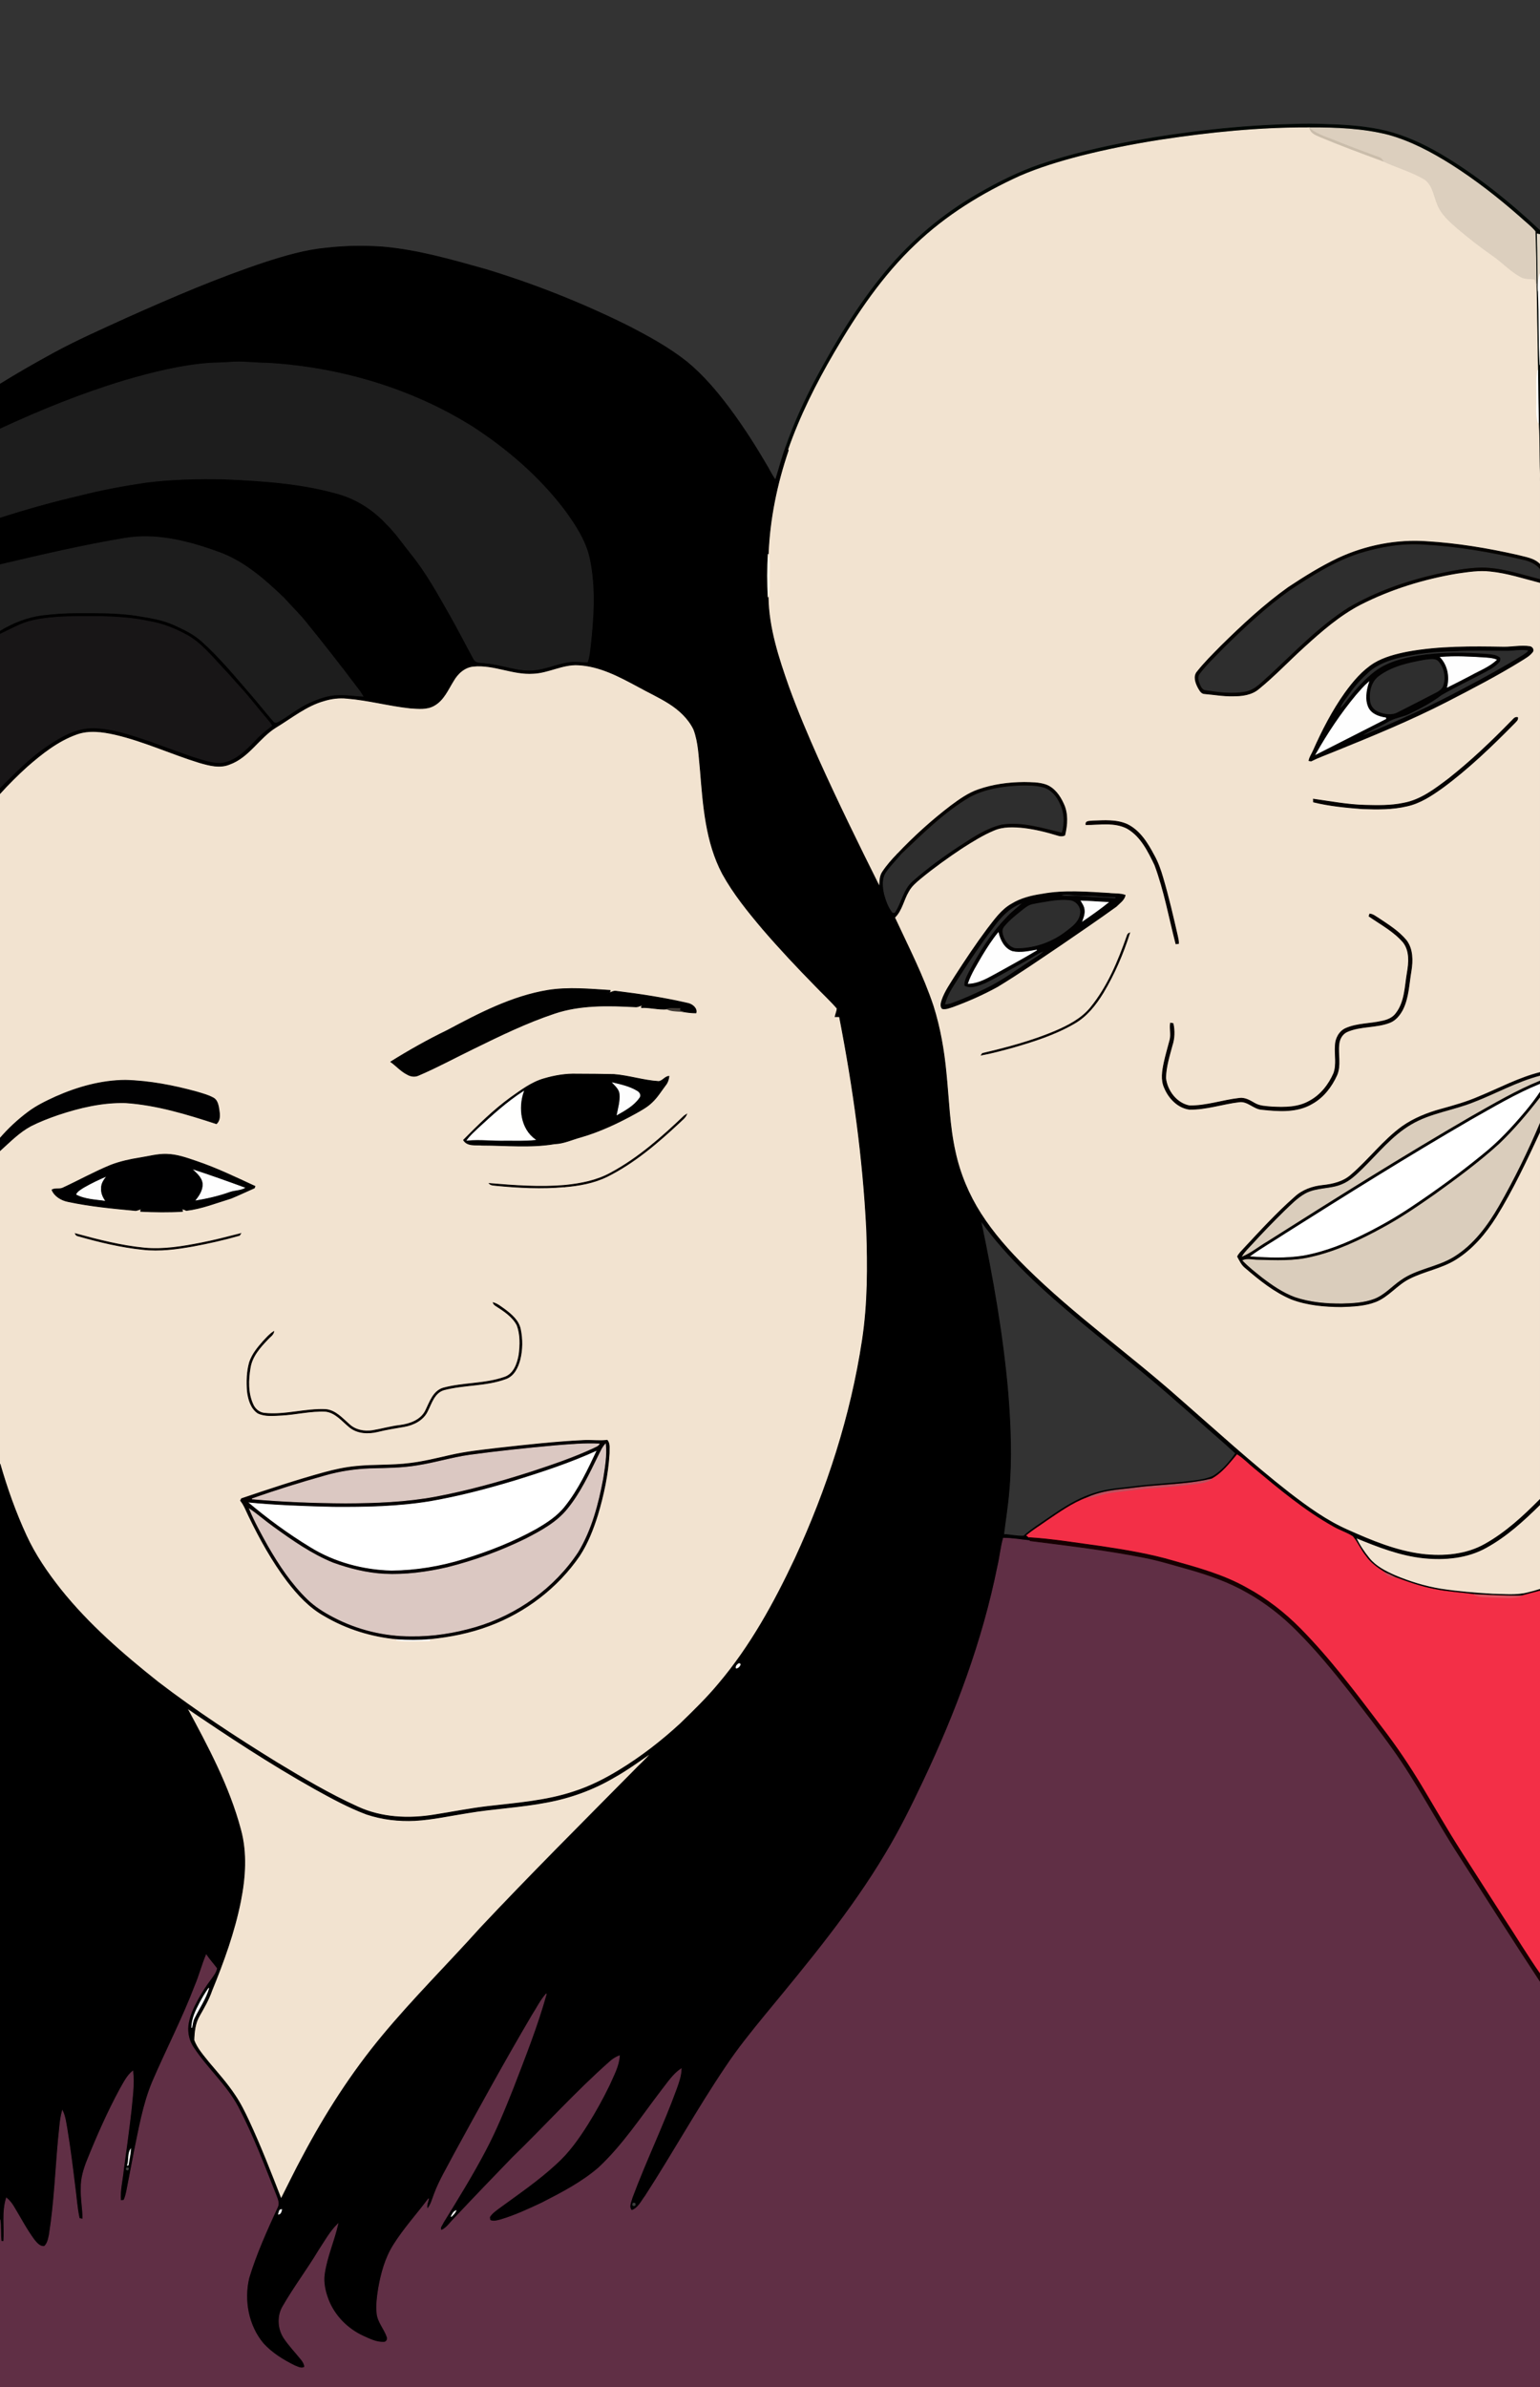
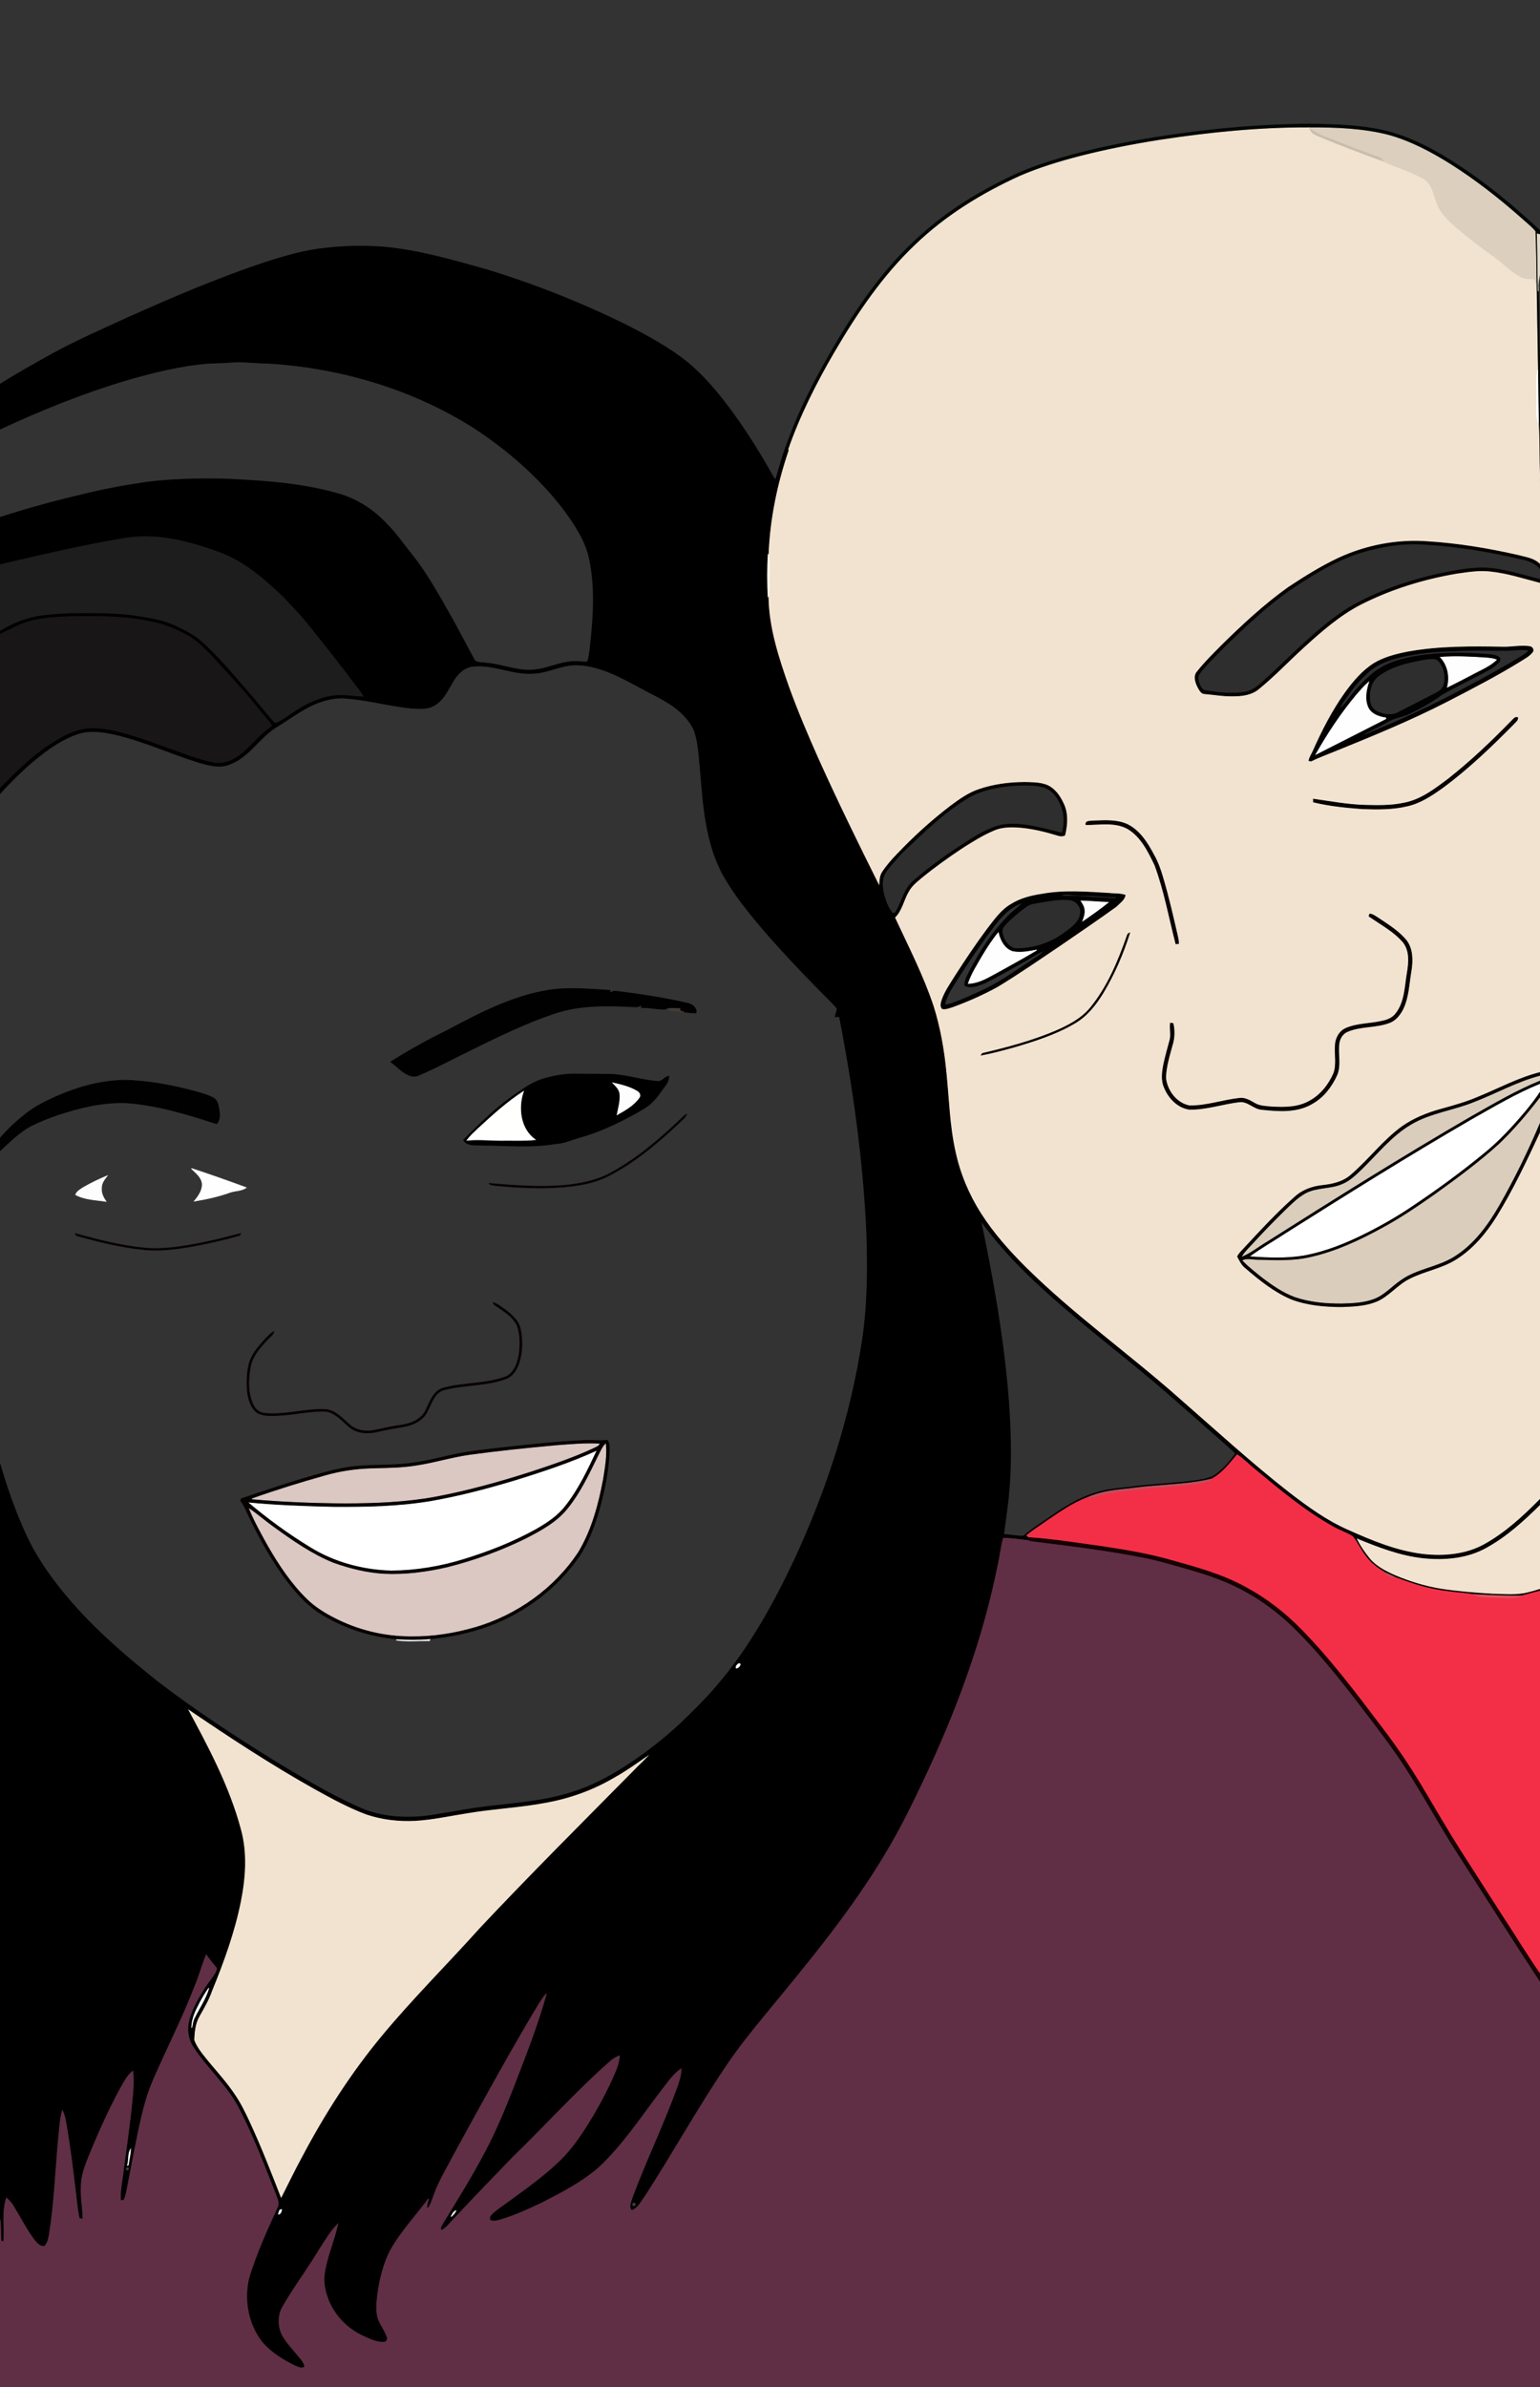
<svg xmlns="http://www.w3.org/2000/svg" version="1.1" id="Layer_1" x="0px" y="0px" viewBox="0 0 1239 1920" enable-background="new 0 0 1239 1920" xml:space="preserve">
  <rect x="0" y="0" width="1239" height="1920" fill="#333333" stroke="none" />
  <g id="_x23_31f2dfff">
</g>
  <g>
    <path fill="#010704" stroke="#010704" stroke-width="0.594" d="M912.27,113.5c42.17-7.6,84.89-12.37,127.73-13.46   c9.68-0.39,19.38-0.35,29.05,0.14c15.6,0.46,31.28,1.67,46.49,5.33c15.32,3.94,29.81,10.6,43.43,18.57   c29.06,17.12,55.46,38.46,80.03,61.48v3.08c-0.56-0.12-1.67-0.34-2.23-0.46c0.47,15.34,0.35,30.69,0.82,46.03   c0.93,19.78,0.19,39.6,1.41,59.37v93.98c-0.93-15.75-0.36-31.56-1.23-47.31c-0.32-14.16-0.39-28.33-0.64-42.5   c-0.43-22.85-0.72-45.7-1.15-68.55c-0.18-14.35-0.36-28.72-0.92-43.05c-3.68-4.4-8.39-7.8-12.55-11.71   c-17.33-15.24-35.59-29.48-55.08-41.88c-15.76-9.87-32.4-18.8-50.41-23.79c-20.69-5.28-42.22-6.04-63.47-5.97   c-40.09-0.2-80.1,3.85-119.7,9.86c-21.63,3.38-43.14,7.6-64.36,12.98c-16.58,4.3-33.05,9.25-48.78,16.05   c-30.58,13.88-59.63,31.75-83.95,55.07c-26.44,25.03-46.97,55.49-65.25,86.78c-14.65,25.08-27.76,51.18-37.3,78.65   c-0.67-0.82-1.34-1.65-2-2.47c6.41-18.53,14.59-36.42,23.69-53.79c16.26-30.42,34.2-60.18,56.21-86.84   c21.05-25.51,46.75-47.11,75.46-63.51c15.64-8.96,31.8-17.16,48.88-23C861.12,124.08,886.65,118.3,912.27,113.5z" />
    <path fill="#F2E3D0" stroke="#F2E3D0" stroke-width="0.594" d="M933.85,112.66c39.6-6.01,79.61-10.06,119.7-9.86l0.45,0.89   c1.21,3.91,5.41,5.04,8.72,6.59c16.44,6.83,33.14,13.03,49.84,19.17c10.77,5.09,22.42,8.29,32.78,14.23   c7.15,4.15,8.08,13.01,10.92,19.99c3.05,8.51,10.13,14.53,16.74,20.3c8.93,7.51,18.11,14.74,27.7,21.4   c7.86,5.4,14.38,12.65,22.81,17.23c3.44,1.98,7.53,1.39,11.31,1.93c0.58,1.49,0.89,3.08,1.16,4.67   c0.43,22.85,0.72,45.7,1.15,68.55c-1.49,7.68-0.58,15.5-0.79,23.26c0.14,6.42-0.92,13.08,1.43,19.24   c0.87,15.75,0.3,31.56,1.23,47.31v66.51c-4.77-5.11-12.07-5.78-18.44-7.54c-23.88-5.38-48.14-9.39-72.59-10.87   c-24.31-1.72-48.99,3.1-71.08,13.32c-14.1,6.65-27.36,14.94-40.35,23.53c-19.46,13.89-37.02,30.25-54.03,47   c-6.61,6.71-13.36,13.34-19.21,20.74c-3.28,3.7-1.34,8.96,0.65,12.79c1.2,1.98,2.43,4.79,5.11,4.89   c7.64,0.63,15.24,2.03,22.93,1.83c7.3,0.05,15.17-0.92,20.88-5.9c12.81-10.44,24.15-22.53,36.39-33.61   c13.91-12.65,28.27-25.2,45.03-33.97c24.43-12.48,50.95-20.66,77.96-25.21c8.85-1.22,17.81-2.74,26.76-1.67   c13.66,1.35,26.75,5.71,39.99,9.11v394.17c-17.1,4.3-32.73,12.75-48.96,19.41c-9.89,4.35-20.32,7.25-30.71,10.13   c-11.01,3.01-21.79,7.33-31.17,13.92c-15.38,11.13-26.78,26.63-41.13,38.91c-6.28,5.62-14.76,7.61-22.92,8.45   c-8.13,0.84-16.2,3.68-22.29,9.3c-14.7,12.93-27.92,27.42-41.25,41.72c-1.77,1.93-3.73,3.78-4.9,6.16   c1.81,3.27,3.37,6.85,6.46,9.18c11.29,9.66,23.08,19.25,36.9,25.06c12.71,4.84,26.47,6.02,39.97,6.11   c9.38-0.32,19.04-0.63,27.88-4.1c10.23-4.08,16.98-13.47,26.7-18.39c12.05-6.23,25.86-8.32,37.47-15.51   c13.59-8.41,24.14-20.95,32.59-34.36c13.57-21.91,24.52-45.28,35.36-68.61v296.05c-13.33,13.44-27.42,26.51-44.02,35.84   c-15.23,8.73-33.56,10.22-50.69,8.24c-21.04-2.62-40.79-10.87-59.98-19.47c-17.12-7.52-32.34-18.6-47.09-29.93   c-30.57-23.87-59.17-50.12-88.36-75.61c-40.5-35.97-84.97-67.36-123.51-105.53c-13.45-13.35-26.16-27.61-36.38-43.63   c-9.64-15.11-16.66-31.92-20.46-49.45c-4.71-20.87-5.18-42.34-7.35-63.55c-1.72-18.2-4.86-36.33-10.37-53.79   c-8.19-24.63-20.15-47.76-31.04-71.24c5.91-5.71,7.1-14.21,11.2-21.04c2.28-4.21,5.99-7.34,9.6-10.36   c10.7-8.82,22-16.89,33.53-24.58c8.24-5.22,16.53-10.47,25.56-14.24c7.51-3.27,15.94-2.86,23.91-2.05   c9.37,1.11,18.57,3.4,27.58,6.18c1.79,0.63,3.76,0.71,5.52-0.14c2-8.27,2.7-17.5-1.13-25.37c-2.85-6.29-7.24-12.5-13.92-15.05   c-5.64-1.98-11.71-1.88-17.6-1.99c-12.44,0.04-24.97,1.73-36.75,5.82c-8.17,2.8-15.26,7.87-22.12,12.96   c-15.41,11.73-29.8,24.78-43.12,38.83c-4.3,4.42-8.42,9.09-11.84,14.23c-2.5,3.52-2.22,7.98-2.56,12.07   c-16.98-33.96-33.67-68.08-49.28-102.7c-8.52-19.09-16.7-38.36-23.83-58.02c-8.18-23.3-16.11-47.28-16.51-72.21   c0.92-4.05,1.26-8.2,1.02-12.34c-0.4-7.45,0.98-15.01-0.96-22.33c1.17-28.43,6.97-56.58,16.16-83.47   c9.54-27.47,22.65-53.57,37.3-78.65c18.28-31.29,38.81-61.75,65.25-86.78c24.32-23.32,53.37-41.19,83.95-55.07   c15.73-6.8,32.2-11.75,48.78-16.05C890.71,120.26,912.22,116.04,933.85,112.66 M1132.19,524.51   c-9.19,1.84-18.48,4.21-26.59,9.07c-9.5,5.95-16.8,14.71-23.33,23.68c-10.27,14.43-18.42,30.26-25.59,46.42   c-1.14,2.74-3.02,5.19-3.56,8.15c0.42,0.07,1.27,0.22,1.7,0.29c5.7-2.91,11.76-5.01,17.67-7.46   c30.99-12.56,62.02-25.21,91.78-40.52c20.25-10.47,40.54-20.94,59.92-32.96c3.03-1.93,6.32-3.71,8.57-6.59   c1.64-1.64,0.05-4.2-1.94-4.5c-6.92-1.08-13.89,0.47-20.82,0.43C1184.03,520.07,1157.83,519.78,1132.19,524.51    M1215.55,580.53c-15.81,16.23-32.3,31.87-50.1,45.91c-11,8.3-22.51,17.2-36.42,19.65   c-10.21,2.15-20.7,1.88-31.06,1.63c-13.89-0.37-27.58-3-41.28-4.92c0.02,0.57,0.06,1.7,0.08,2.27   c12.8,3.13,26.02,4.4,39.15,5.4c12.08,0.45,24.35,0.62,36.2-2.21c10.59-2.33,19.76-8.49,28.46-14.69   c20.95-15.43,39.73-33.55,57.97-52.04c1.14-1.27,2.82-2.48,2.44-4.43C1218.48,576.5,1217.19,579.17,1215.55,580.53    M873.74,663.29c10.95-0.02,22.77-2.31,33,2.9c11.18,6.32,17,18.47,22.39,29.56c7.63,20.54,11.49,42.22,16.96,63.36   c0.51-0.05,1.54-0.13,2.05-0.18c0.13-2.06-0.39-4.06-0.81-6.04c-3.59-15.63-7.17-31.28-11.72-46.67   c-1.83-6.4-4.05-12.72-7.34-18.52c-5.1-9.63-11.28-19.63-21.41-24.58c-8.74-3.92-18.61-3.05-27.92-2.73   C876.87,660.75,873.2,660.1,873.74,663.29 M838.38,719.24c-8.46,1.25-16.96,3.33-24.32,7.84c-8.42,4.67-13.92,12.84-19.72,20.25   c-9.04,12.12-17.41,24.73-25.62,37.42c-3.96,6.46-8.51,12.7-10.93,19.95c-0.64,2.11-1.34,4.71,0.32,6.57   c2.95,0.64,5.82-0.72,8.59-1.56c12.32-4.52,24.37-9.84,35.86-16.18c17.48-10.61,34.29-22.27,51.25-33.69   c14.8-10.18,29.69-20.25,44.25-30.78c2.63-2.67,6.46-5.2,7.18-9c-4.2-1.47-8.78-0.97-13.14-1.53   C874.23,717.52,856.11,715.95,838.38,719.24 M1102.02,735.16c-0.14,0.44-0.41,1.34-0.55,1.78c9.47,6.58,20.01,12.13,27.62,21.04   c5.31,6.93,4.56,16.28,3.15,24.39c-1.92,11.1-1.81,23.47-9.06,32.77c-2.7,3.77-7.19,5.48-11.58,6.32   c-9.46,2.17-19.54,1.74-28.58,5.62c-5.43,2.27-8.56,8.15-8.7,13.86c-0.56,7.43,1.35,15.16-1.22,22.35   c-4.01,9.17-10.53,17.57-19.48,22.34c-9.2,5.37-20.27,5.27-30.57,4.73c-4.59-0.44-9.46-0.48-13.56-2.87   c-3.8-2.18-7.86-4.71-12.44-4.05c-13.42,1.51-26.47,6.23-40.06,6.03c-10.45-1.93-18.1-12.17-19.2-22.41   c0.18-8.92,2.9-17.52,5.19-26.07c1.88-5.68,2.11-11.89,0.79-17.71c-0.51-0.09-1.54-0.26-2.05-0.35c-0.7,4.46,0.71,9.03-0.4,13.47   c-1.58,6.12-3.41,12.18-4.75,18.37c-1.38,6.63-2.62,13.9,0.38,20.28c3.45,8.33,10.76,15.97,20.01,17.18   c13.59,0.25,26.64-4.41,40.04-5.98c6.94-0.95,11.67,5.8,18.41,6.11c13.41,1.45,28.2,2.51,40.26-4.7   c9.1-5.05,15.68-13.69,19.89-23.04c3.3-7.86,0.68-16.44,1.63-24.59c0.34-4.26,2.67-8.51,6.69-10.26   c10.91-4.78,23.42-3.03,34.45-7.43c4.52-1.83,7.72-5.83,9.99-10.01c4.95-9.64,5.1-20.72,6.92-31.18   c1.35-8.28,1.48-17.62-3.77-24.65c-6.1-7.39-14.35-12.51-22.23-17.77C1106.93,737.37,1104.78,735.42,1102.02,735.16    M906.81,752.84c-7.14,20.35-15.62,40.8-29.37,57.66c-7.46,9.11-18.21,14.55-28.83,19.11c-18.73,7.87-38.44,13.11-58.19,17.73   c-0.22,0.32-0.65,0.96-0.87,1.28c8.44-1.55,16.73-3.85,25.02-6.08c17.07-4.93,34.25-10.37,49.69-19.36   c10.03-5.67,17.3-14.97,23.24-24.64c9.05-15.07,16.07-31.37,21.34-48.12C907.73,750.87,907.05,751.68,906.81,752.84z" />
-     <path fill="#F2E3D0" stroke="#F2E3D0" stroke-width="0.594" d="M429.06,541.61c12.32-0.52,23.49-7.47,35.95-6.82   c17.34,0.8,33.02,9.18,47.99,17.22c8.36,4.67,17.12,8.62,25.22,13.75c8.21,5.19,15.72,12.11,19.99,20.97   c3.99,10.58,4.1,22.08,5.3,33.2c2.29,28.09,4.34,57.38,17.74,82.78c8.89,16.16,20.61,30.54,32.46,44.59   c13.54,15.73,27.78,30.87,42.31,45.68c5.8,6.09,12.04,11.77,17.53,18.14c-0.21,2.27-1.17,4.39-1.65,6.62   c1.16,0.02,2.34-0.01,3.51,0.01c11.01,56.52,19.01,113.73,21.83,171.27c1.03,29.69,1.08,59.58-3.41,89.02   c-9.21,60.85-28.41,119.94-54.2,175.72c-16.74,35.55-35.85,70.42-61.36,100.51c-9.49,11.44-20.17,21.82-30.83,32.15   C532.2,1400.47,515.72,1413.22,498,1424c-11.37,6.95-23.36,13-36.07,17.1c-22.58,7.57-46.49,9.23-69.99,11.98   c-14.19,1.68-28.22,4.5-42.33,6.71c-20.68,3.41-42.69,2.46-61.93-6.47c-22.63-10.23-44.01-22.97-65.23-35.8   c-32.67-20.17-64.87-41.21-95.36-64.58c-28.26-22.46-55.83-46.28-78.43-74.6c-10.64-13.46-20.45-27.72-27.62-43.36   c-8.56-18.54-15.41-37.86-21.04-57.48V925.51c7.83-7.06,15.31-14.78,24.66-19.84c7.04-3.59,14.44-6.42,21.89-9.01   c17.52-5.85,35.88-10.21,54.46-9.71c25.08,1.71,49.35,9.12,73.12,16.88c3.73-3.56,2.36-8.96,1.67-13.51   c-0.56-2.69-1.51-5.7-4.06-7.12c-4.14-2.31-8.77-3.49-13.27-4.87c-18.74-5.15-37.99-8.9-57.46-9.42   c-19.35,0.09-38.35,5.42-55.96,13.19c-7.79,3.57-15.6,7.29-22.47,12.48C14.32,900.75,6.74,907.82,0,915.62V638.23   c6.82-7.56,14.08-14.74,21.61-21.59c11.98-10.43,24.75-20.64,39.88-26.07c10.02-3.69,20.94-2.14,31.09,0.15   c23.3,5.4,45.07,15.62,67.86,22.64c7.8,2.23,16.37,4.63,24.24,1.34c15.53-5.57,23.68-21.29,37.3-29.72   c12.62-7.6,24.32-17.33,38.74-21.37c5.9-1.82,12.11-2.59,18.26-1.97c17.19,1.36,33.9,6.04,51.03,7.86   c6.44,0.42,13.51,1.29,19.34-2.13c7.56-4.26,10.98-12.65,15.36-19.67c3.41-6.01,9.08-11.23,16.25-11.85   C397.31,534.24,412.71,542.77,429.06,541.61 M440.9,796.55c-29.03,4.78-55.41,18.59-81.09,32.28   c-15.59,7.55-30.7,16.06-45.39,25.23c4.53,3.3,8.3,7.64,13.38,10.16c2.77,1.62,6.19,2.04,9.13,0.58   c14.89-6.36,29.13-14.13,43.69-21.2c21.35-10.46,42.81-20.96,65.41-28.49c20.89-7.05,43.32-6.42,65.05-5.28   c2.69,0.31,4.83-1.76,7.51-1.84c-0.95,0.6-2.86,0.86-2.5,2.44c6.87-0.31,13.69,1.75,20.51,1.2c4.15,2.09,9.09,1.44,13.59,2.17   c3.21,0.56,6.47,0.91,9.74,0.92c1.05-3.61-2.9-6.83-6.12-7.59c-19.09-4.46-38.5-7.41-57.94-9.79c-2.72-0.59-4.8,1.74-7.5,1.63   c0.97-0.5,2.84-0.85,2.5-2.36C474.25,795.6,457.46,793.92,440.9,796.55 M437.7,867.67c-10.04,2.85-18.43,9.3-26.84,15.2   c-13.78,10.03-25.97,22.02-37.91,34.12c3.13,5.19,9.96,3.61,15.07,4.14c19.38,0.02,38.89,2.11,58.13-1.13   c7.46-0.24,14.21-3.55,21.3-5.44c15.4-4.48,29.97-11.37,43.98-19.11c4.59-2.6,9.34-5.14,13.13-8.88   c4.38-4.08,7.45-9.27,11.05-13.99c1.58-1.94,2.26-4.42,2.59-6.84c-3.26,0.13-5.09,3.92-8.34,4.14c-12.1-0.74-23.72-4.64-35.78-5.63   c-10.03-0.18-20.05-0.35-30.08-0.33C455.11,863.66,446.21,865.15,437.7,867.67 M550.58,897.46   c-18.07,17.25-37.05,34.07-59.18,45.98c-11.24,6.23-24.03,8.65-36.68,9.97l-0.51,1.21c11.69-0.99,23.49-3.09,34.11-8.25   c21.91-10.89,40.68-27.02,58.46-43.6c2-2.02,4.5-3.74,5.59-6.46C551.92,896.6,551.03,897.17,550.58,897.46 M112.35,931.36   c-7.89,1.25-15.75,2.97-23.23,5.85c-13.16,5.4-25.62,12.34-38.51,18.32c-2.77,1.34-6.1-0.03-8.78,1.53   c2.07,5.09,7.5,8.28,12.71,9.36c17.96,3.85,36.29,5.53,54.55,7.26c2.23-0.24,4.19-1.59,6.51-1.66c-0.9,0.52-2.82,0.85-2.44,2.32   c11.21,0.52,22.44,0.77,33.65,0c0.38-1.46-1.56-1.86-2.49-2.32c1.96,0.28,3.85,0.65,5.61,1.6c12.42-1.48,24.1-6.21,35.99-9.81   c6.31-2.57,12.44-5.57,18.69-8.27c0.13-0.33,0.39-1.01,0.52-1.34c-15.53-7.18-30.98-14.66-47.22-20.13   c-7.76-2.64-15.65-5.5-23.93-5.64C126.65,928.19,119.54,930.26,112.35,931.36 M393.68,951.93c1.34,1.45,3.44,1.31,5.23,1.59   c18.34,1.78,36.87,2.73,55.25,1.07l0.46-1.16C434.31,955.15,413.93,953.65,393.68,951.93 M60.6,992.3   c0.42,1.03,1.17,1.64,2.27,1.83c17.06,4.83,34.4,9.03,52.07,10.85c13.53,1.54,27.14-0.32,40.45-2.68   c12.55-2.33,25.02-5.14,37.28-8.65c0.24-0.35,0.71-1.05,0.94-1.4c-10.56,2.68-21.11,5.45-31.81,7.53   c-15.02,2.93-30.35,5.54-45.69,4.07C97.25,1002.03,78.84,997.25,60.6,992.3 M396.8,1047.82c0.41,1.01,1.08,1.79,2.02,2.35   c6.5,4.22,13.55,8.66,17.23,15.75c2.78,7.48,2.56,15.75,1.58,23.56c-1.24,7.22-4.14,15.88-11.88,18.34   c-15.89,5.55-33.17,4.29-49.31,8.71c-7.93,2.52-10.6,11.16-13.9,17.89c-3.73,7.83-12.68,11.03-20.73,12.07   c-7.55,0.86-14.85,3.03-22.33,4.25c-6.42,0.92-13.51-0.35-18.38-4.88c-5.67-4.91-11.11-11.4-19.08-12.14   c-16.43-0.73-32.58,4.71-49.02,3.05c-4.3-0.33-7.89-3.31-9.55-7.19c-4.17-9.16-3.84-19.67-2.19-29.38   c1.43-9.17,7.85-16.43,14.05-22.89c1.72-2.02,4.45-3.49,4.95-6.27c-3.3,2.01-5.82,5.02-8.44,7.81   c-4.47,5.01-8.89,10.39-11.04,16.86c-2.16,7.53-2.33,15.5-1.76,23.28c0.79,6.46,2.76,13.67,8.41,17.57   c5.71,2.81,12.37,2.02,18.52,1.73c12.05-0.58,23.94-3.71,36.04-3.12c8.07,0.99,13.29,7.84,19.2,12.64   c6.23,5.18,15.01,5.53,22.58,3.71c7.08-1.77,14.3-2.88,21.49-4.12c7.52-1.34,15.3-5.21,18.65-12.44   c3.22-6.33,5.5-14.75,13.13-17.05c16.37-4.35,33.93-3.02,49.94-8.96c6.57-2.37,9.77-9.27,11.37-15.58   c1.93-7.87,1.97-16.23,0.33-24.15c-1.42-7.08-7.26-11.96-12.75-16.07C403.02,1051.17,400.26,1048.73,396.8,1047.82    M469.02,1158.65c-22.74,1.12-45.38,3.66-67.99,6.16c-13.1,1.56-26.27,2.9-39.15,5.89c-10.54,2.41-21.06,5.01-31.81,6.32   c-14.63,1.94-29.44,0.98-44.1,2.53c-8.38,0.8-16.62,2.62-24.74,4.81c-22.57,6.17-44.77,13.59-66.93,21.09   c-0.19,0.38-0.56,1.14-0.75,1.52c3.05,3.77,4.63,8.4,6.78,12.7c8.79,18.21,18.66,36,30.86,52.17   c8.34,10.87,17.89,21.24,30.02,27.93c17.75,10.45,37.84,16.63,58.32,18.52l-0.49,0.91c8.77,1.2,17.71,0.34,26.54,0.4   c0.1-0.36,0.31-1.08,0.41-1.44c16.21-1.64,32.34-4.81,47.6-10.58c29.19-10.82,55.07-30.62,72.68-56.33   c6.53-9.99,10.89-21.21,14.46-32.55c4.86-16.16,8.39-32.81,9.39-49.68c-0.11-3.51,0.77-7.6-1.58-10.57   C482.05,1159.27,475.52,1158.21,469.02,1158.65z" />
    <path fill="#F2E3D0" stroke="#F2E3D0" stroke-width="0.594" d="M1195.69,1244.71c16.31-8.94,30.14-21.63,43.31-34.6v68.27   c-3.26,1.06-6.56,1.98-9.89,2.78c-9.19,2.34-18.73,1.21-28.09,1.09c-14.02-0.82-28.05-1.95-41.93-4.08   c-12.78-2.11-25.25-5.96-37.15-11.02c-7.46-3.36-15.1-7.22-20.35-13.7c-4.18-5.13-7.9-10.67-10.74-16.64   c17.63,7.24,35.67,14.35,54.79,16.31C1162.6,1254.78,1180.59,1253.19,1195.69,1244.71z" />
    <path fill="#F2E3D0" stroke="#F2E3D0" stroke-width="0.594" d="M150.4,1373.82c33.51,22.83,67.46,45.16,102.87,65   c13.52,7.48,27.14,14.95,41.65,20.38c12.53,4.17,25.87,5.75,39.05,5.08c14.14-0.84,28.01-3.92,41.98-6.11   c21.21-3.59,42.8-4.49,63.94-8.58c18.89-3.48,37.24-10.1,53.81-19.84c10.55-5.87,20.33-12.97,30.23-19.84   c-4.41,5.55-9.94,10.08-14.75,15.27c-41.09,41.58-82.48,82.86-122.54,125.44c-26.14,29.16-54.01,56.77-79.04,86.92   c-24.82,29.9-45.9,62.75-64.05,97.07c-6.12,11.2-11.6,22.74-17.4,34.11c-8.23-21.13-16.4-42.31-25.99-62.86   c-3.33-7.13-6.82-14.22-11.26-20.72c-6.18-9.32-13.67-17.65-20.85-26.18c-4.45-5.63-9.51-11.14-12.04-17.94   c0.2-6.71,0.9-13.76,4.38-19.66c3.72-6.52,7.52-13.04,9.97-20.17c9.54-23.33,18.2-47.16,23.16-71.93   c3.76-19,5.2-38.96-0.01-57.83C184.28,1436.88,167.3,1405.1,150.4,1373.82z" />
    <path fill="#DCCFBE" stroke="#DCCFBE" stroke-width="0.594" d="M1053.55,102.8c21.25-0.07,42.78,0.69,63.47,5.97   c18.01,4.99,34.65,13.92,50.41,23.79c19.49,12.4,37.75,26.64,55.08,41.88c4.16,3.91,8.87,7.31,12.55,11.71   c0.56,14.33,0.74,28.7,0.92,43.05c-0.27-1.59-0.58-3.18-1.16-4.67c-3.78-0.54-7.87,0.05-11.31-1.93   c-8.43-4.58-14.95-11.83-22.81-17.23c-9.59-6.66-18.77-13.89-27.7-21.4c-6.61-5.77-13.69-11.79-16.74-20.3   c-2.84-6.98-3.77-15.84-10.92-19.99c-10.36-5.94-22.01-9.14-32.78-14.23c-0.8-1.24-1.63-2.46-3.18-2.82   c-10.92-4.04-21.89-7.98-32.68-12.39c-7.68-3.23-15.98-5.41-22.7-10.55L1053.55,102.8z" />
    <path fill="#CABDAB" stroke="#CABDAB" stroke-width="0.594" d="M1054,103.69c6.72,5.14,15.02,7.32,22.7,10.55   c10.79,4.41,21.76,8.35,32.68,12.39c1.55,0.36,2.38,1.58,3.18,2.82c-16.7-6.14-33.4-12.34-49.84-19.17   C1059.41,108.73,1055.21,107.6,1054,103.69z" />
    <path fill="#E1D8C9" stroke="#E1D8C9" stroke-width="0.594" d="M1236.77,188.18c0.56,0.12,1.67,0.34,2.23,0.46v31.59   c-1.38,4.53-1.77,9.26-1.41,13.98C1237.12,218.87,1237.24,203.52,1236.77,188.18z" />
    <path stroke="#000000" stroke-width="0.594" d="M262.42,199.56c15.03-1.74,30.22-1.99,45.31-0.92   c28.5,2.47,56.09,10.52,83.53,18.22c39.26,11.99,77.57,27.19,114.32,45.47c16.4,8.46,32.7,17.4,47.19,28.91   c12.76,10.57,23.59,23.26,33.51,36.48c11.57,15.44,21.96,31.74,31.61,48.43c1.92,3.4,3.68,6.93,6.05,10.05   c2.79-8.81,5-17.81,8.27-26.48c0.66,0.82,1.33,1.65,2,2.47c-9.19,26.89-14.99,55.04-16.16,83.47   c-0.73,11.54-0.7,23.12-0.06,34.67c0.4,24.93,8.33,48.91,16.51,72.21c7.13,19.66,15.31,38.93,23.83,58.02   c15.61,34.62,32.3,68.74,49.28,102.7c0.34-4.09,0.06-8.55,2.56-12.07c3.42-5.14,7.54-9.81,11.84-14.23   c0.8,0.07,2.38,0.22,3.17,0.29c-3.88,4.78-8.34,9.09-11.87,14.14c-3.77,5.21-3,12.11-1.68,18.03c1.44,5.11,3.24,10.33,6.6,14.53   c0.38,0,1.13-0.01,1.51-0.01c5.34-7.97,6.67-18.47,14.09-25.11c12.12-10.72,25.28-20.25,38.81-29.1c0.36,0.57,1.08,1.71,1.44,2.28   c-11.53,7.69-22.83,15.76-33.53,24.58c-3.61,3.02-7.32,6.15-9.6,10.36c-4.1,6.83-5.29,15.33-11.2,21.04   c10.89,23.48,22.85,46.61,31.04,71.24c5.51,17.46,8.65,35.59,10.37,53.79c2.17,21.21,2.64,42.68,7.35,63.55   c3.8,17.53,10.82,34.34,20.46,49.45c10.22,16.02,22.93,30.28,36.38,43.63c38.54,38.17,83.01,69.56,123.51,105.53   c29.19,25.49,57.79,51.74,88.36,75.61c14.75,11.33,29.97,22.41,47.09,29.93c19.19,8.6,38.94,16.85,59.98,19.47   c17.13,1.98,35.46,0.49,50.69-8.24c16.6-9.33,30.69-22.4,44.02-35.84v4c-13.17,12.97-27,25.66-43.31,34.6   c-15.1,8.48-33.09,10.07-50.05,8.41c-19.12-1.96-37.16-9.07-54.79-16.31c2.84,5.97,6.56,11.51,10.74,16.64   c5.25,6.48,12.89,10.34,20.35,13.7c11.9,5.06,24.37,8.91,37.15,11.02c13.88,2.13,27.91,3.26,41.93,4.08   c9.36,0.12,18.9,1.25,28.09-1.09c3.33-0.8,6.63-1.72,9.89-2.78v1.36c-4.98,1.27-9.96,2.56-14.91,3.93   c-12.71,0.24-25.39-0.43-38.07-1.12c-10.51-1.48-21.15-1.95-31.56-4.09c-11.05-2.07-21.68-5.79-32.16-9.76   c-2.73-1.42-5.51-2.75-8.34-3.92c-5.8-3.58-11.51-7.59-15.39-13.31c-4-4.84-6.33-10.84-10.37-15.6   c-5.04-3.23-10.9-4.92-16.03-8.01c-22.96-12.86-43.21-29.88-63.38-46.63c-4.55-3.64-8.55-8-13.51-11.1   c-6.04,7.19-11.92,14.95-20.37,19.5c-15.51,3.76-31.53,4.31-47.36,5.74c-8.52,0.55-16.96,1.92-25.45,2.74   c-9.38,0.96-18.82,2.63-27.46,6.57c-11.73,4.36-21.98,11.7-32.27,18.67c-5.44,3.9-11.21,7.37-16.34,11.69   c0.77,0.42,1.4,1,1.91,1.75c0.21,0.61,0.63,1.84,0.84,2.46c-7.17-0.65-14.3-2.04-21.51-2.01c-2.09,7.36-2.71,15.06-4.5,22.5   c-12.06,60.12-33.77,117.89-59.95,173.19c-9.29,19.63-18.91,39.14-30.14,57.75c-27.58,46.4-62.24,87.97-96.48,129.52   c-11.32,13.79-22.57,27.69-32.45,42.58c-22.74,33.72-42.42,69.36-64.51,103.49c-3.21,4.21-5.68,9.89-11.02,11.72   c-2.86-2.82-0.44-7.14,0.36-10.38c10.99-29.5,24.78-57.89,35.56-87.48c1.88-5.21,3.78-10.52,3.9-16.11   c-6.56,4.4-10.85,11.23-15.68,17.31c-16.28,21.26-31.04,43.99-50.73,62.35c-13.62,11.75-29.75,20.09-45.67,28.24   c-10.89,5.09-21.84,10.23-33.41,13.63c-2.72,0.66-5.78,1.67-8.42,0.23c-0.07-0.65-0.19-1.93-0.25-2.57   c1.76-2.96,4.65-4.96,7.34-6.99c15.72-11.51,31.91-22.5,46.23-35.77c10.13-9.09,18.06-20.29,25.27-31.75   c6.39-10.2,12.22-20.74,17.47-31.56c3.29-7.61,7.64-15.13,8.14-23.58c-2.92,1.08-5.55,2.82-7.84,4.92   c-27.39,24.23-51.86,51.49-78.1,76.91c-15.74,16.26-31.43,32.57-46.92,49.07c-3.33,3.23-5.9,7.53-10.28,9.47   c-2.07-1.8,0.7-4.38,1.41-6.29c11.73-19.09,23.55-38.14,33.97-57.99c8.52-16.12,15.43-33.02,22.15-49.94   c9.63-25.09,19.64-50.13,26.84-76.04c-4.67,5.18-7.67,11.57-11.47,17.38c-21.76,36.93-42.38,74.51-62.93,112.12   c-5.37,10.38-11.55,20.4-15.64,31.39c-1.66,4.18-2.64,8.78-5.68,12.27c-1.12-2.78,0.45-5.63,1-8.34   c-9.31,12.44-19.86,23.99-28.15,37.19c-6.63,10.52-9.98,22.71-12.1,34.87c-1.1,6.67-1.95,13.49-1.28,20.27   c0.75,6.96,5.85,12.25,8.08,18.68c0.87,1.86-0.31,4.41-2.53,4.44c-5.98,0.3-11.54-2.56-16.86-4.95   c-12.47-5.8-22.86-16.25-27.87-29.13c-2.52-6.6-4.19-13.75-3.17-20.83c1.93-13.8,7.83-26.61,10.84-40.14   c-6.32,6.21-10.57,14.11-15.44,21.44c-9.06,15.13-19.74,29.22-28.55,44.5c-4.78,7.76-4.31,18.15,0.67,25.71   c4.07,6.12,9.22,11.43,13.81,17.16c1.43,1.75,2.67,3.79,2.82,6.13c-2.44,1.89-5.52-0.05-7.98-0.93   c-9.26-4.55-18.27-10.13-25.3-17.78c-12.11-14.38-15.93-34.82-11.61-52.91c5.92-19.64,14.48-38.35,22.99-56.95   c1.59-3.1-0.03-6.44-1.08-9.4c-9.57-24.02-18.65-48.33-30.7-71.24c-9.41-17.61-24.77-30.9-35.67-47.45   c-3.67-5.22-5.18-11.78-4.49-18.09c0.93-7.51,4.27-14.47,7.85-21.05c3.28-5.88,6.91-11.56,11.02-16.89   c1.69-2.44,3.67-4.91,4.16-7.9c-2.73-3.66-5.83-7.01-8.37-10.81c-3.35,8.04-5.51,16.53-8.92,24.56   c-10.08,26.47-23.18,51.63-34.35,77.63c-7.62,18.26-10.83,37.93-14.87,57.19c-1.97,10.06-3.78,20.15-5.79,30.21   c-0.58,2.61-1.13,5.29-2.33,7.74c-0.66,0.06-1.97,0.19-2.63,0.26c-0.74-8.02,1.36-15.94,2.14-23.87   c2.21-16.18,4.43-32.35,6.29-48.57c0.97-10.52,2.57-21.14,1.38-31.7c-4.78,3.81-7.36,9.51-10.38,14.67   c-9.89,18.36-18.34,37.46-26.12,56.8c-2.91,7.18-5.22,14.76-5.06,22.59c-0.36,8.37,1.47,16.64,1.36,25.01   c-0.96-0.17-1.92-0.35-2.87-0.55c-1.94-8.69-2.37-17.64-3.63-26.45c-1.8-15.02-3.7-30.02-6.16-44.95   c-0.93-5.19-1.47-10.53-3.79-15.32c-2.12,7.59-2.3,15.53-3.24,23.32c-2.31,25.54-3.28,51.25-7.32,76.6   c-0.72,3.25-1.29,6.95-3.96,9.27c-3.66,0.41-6.2-2.79-8.26-5.32c-6.18-8.41-11.01-17.69-16.39-26.6   c-1.56-2.63-3.48-5.06-5.85-6.99C1.57,1779.27,3.87,1791.3,3,1802.91c-0.5,0-1.49-0.02-1.99-0.03   c-0.84-5.83-0.07-11.76-1.01-17.58v-607.8c5.63,19.62,12.48,38.94,21.04,57.48c7.17,15.64,16.98,29.9,27.62,43.36   c22.6,28.32,50.17,52.14,78.43,74.6c30.49,23.37,62.69,44.41,95.36,64.58c21.22,12.83,42.6,25.57,65.23,35.8   c19.24,8.93,41.25,9.88,61.93,6.47c14.11-2.21,28.14-5.03,42.33-6.71c23.5-2.75,47.41-4.41,69.99-11.98   c12.71-4.1,24.7-10.15,36.07-17.1c17.72-10.78,34.2-23.53,49.44-37.58c10.66-10.33,21.34-20.71,30.83-32.15   c25.51-30.09,44.62-64.96,61.36-100.51c25.79-55.78,44.99-114.87,54.2-175.72c4.49-29.44,4.44-59.33,3.41-89.02   c-2.82-57.54-10.82-114.75-21.83-171.27c-1.17-0.02-2.35,0.01-3.51-0.01c0.48-2.23,1.44-4.35,1.65-6.62   c-5.49-6.37-11.73-12.05-17.53-18.14c-14.53-14.81-28.77-29.95-42.31-45.68c-11.85-14.05-23.57-28.43-32.46-44.59   c-13.4-25.4-15.45-54.69-17.74-82.78c-1.2-11.12-1.31-22.62-5.3-33.2c-4.27-8.86-11.78-15.78-19.99-20.97   c-8.1-5.13-16.86-9.08-25.22-13.75c-14.97-8.04-30.65-16.42-47.99-17.22c-12.46-0.65-23.63,6.3-35.95,6.82   c-16.35,1.16-31.75-7.37-48.1-5.76c-7.17,0.62-12.84,5.84-16.25,11.85c-4.38,7.02-7.8,15.41-15.36,19.67   c-5.83,3.42-12.9,2.55-19.34,2.13c-17.13-1.82-33.84-6.5-51.03-7.86c-6.15-0.62-12.36,0.15-18.26,1.97   c-14.42,4.04-26.12,13.77-38.74,21.37c-13.62,8.43-21.77,24.15-37.3,29.72c-7.87,3.29-16.44,0.89-24.24-1.34   c-22.79-7.02-44.56-17.24-67.86-22.64c-10.15-2.29-21.07-3.84-31.09-0.15c-15.13,5.43-27.9,15.64-39.88,26.07   C14.08,623.49,6.82,630.67,0,638.23v-4.75c11.8-11.72,23.42-23.8,37.28-33.14c11.19-7.73,23.76-15.02,37.79-14.9   c15.84,0.37,30.94,5.76,45.81,10.72c11.26,4.17,22.56,8.25,33.89,12.23c7.44,2.18,14.92,5.15,22.78,5.04   c11.59-1.27,20.08-10.19,27.75-18.13c3.96-4.41,8.69-7.97,13.32-11.63c-0.84-1.53-1.91-2.9-3.03-4.21   c-7.45-8.58-14.27-17.69-21.93-26.08c-4.99-5.36-9.63-11.04-14.74-16.28c-8.87-9.44-17.16-19.94-28.7-26.28   c-9.44-5.18-19.55-9.25-30.22-10.98c-12.47-2.79-25.27-3.53-38.01-3.96c-18.6,0.08-37.46-0.75-55.76,3.27   c-9.36,2.07-17.61,7.1-26.23,11.05v-3.09c10.27-6.26,21.77-10.79,33.73-12.38c10.04-1.21,20.15-1.9,30.27-1.81   c15.88,0,31.85-0.15,47.57,2.41c9.51,1.62,19.19,3.09,28.06,7.06c8.42,3.78,16.94,7.85,23.71,14.26   c13.85,12.53,25.73,27.02,37.95,41.09c6.42,7.29,12.33,15.03,18.77,22.3c1.17,1.93,3.31,0.59,4.76-0.18   c7.98-4.6,15.11-10.65,23.53-14.49c7.43-3.43,15.35-6.32,23.63-6.52c6.71-0.33,13.35,0.89,20.03,1.18   c-1.75-3.15-3.99-5.98-6.2-8.81c-12.58-16.7-25.51-33.13-38.65-49.39c-5.79-7.47-12.72-13.95-18.97-21.02   c-15.79-15.04-32.75-30.11-53.8-37.17c-23.63-8.53-49.15-14.91-74.35-10.6C66.4,438.65,33.19,446.48,0,454.25v-38.07   c21.2-6.84,42.7-12.81,64.39-17.87c17.61-4.5,35.5-7.77,53.47-10.42c20.62-2.56,41.43-3.05,62.18-2.64   c30.32,1.36,60.95,3.25,90.33,11.41c15.49,4.02,29.58,12.85,40.44,24.55c7.5,7.28,13.34,15.99,19.88,24.09   c12.05,14.87,21.31,31.7,30.77,48.28c6.85,11.95,13.04,24.26,19.66,36.34c1.72,3.72,6.44,2.74,9.74,3.42   c13.43,1.01,26.3,7.16,39.93,5.4c9.68-1.08,18.61-5.53,28.3-6.54c4.5-0.51,9,0.38,13.51,0.27c1.47-3.99,1.8-8.28,2.32-12.46   c2.59-23.3,4.21-47.18-0.63-70.29c-3.07-14.79-11.68-27.59-20.42-39.6c-20.01-26.25-45.29-48.18-72.85-66.19   c-49.57-31.35-107.59-48.39-165.97-51.83c-10.23,0-20.43-1.65-30.64-0.65c-5.46,0.44-10.94,0.41-16.41,0.73   c-22.82,1.81-45.11,7.41-67.02,13.76C66.35,316.34,32.77,329.93,0,345.14v-36.09c14.11-8.74,28.52-16.98,43.09-24.93   c19.31-10.51,39.47-19.34,59.45-28.49c36.55-16.32,73.41-32.18,111.45-44.74C229.78,205.82,245.84,201.08,262.42,199.56    M789.04,981.7c9.69,46,17.9,92.41,21.93,139.3c2.04,26.08,3.13,52.36,0.76,78.47c-0.92,11.65-2.85,23.2-4.24,34.79   c5.37,0.11,10.72,1.58,16.09,1.25c4.14-3.55,8.55-6.76,13.09-9.8c14.17-9.62,28.28-20.18,44.99-24.96   c9.46-3.02,19.42-3.64,29.22-4.81c13.99-1.9,28.12-2.48,42.16-3.94c7.8-1.03,15.96-1.38,23.2-4.73   c7.32-4.53,13.03-11.33,17.93-18.31c-10.01-9.37-20.61-18.13-30.78-27.34c-14.75-12.93-29.4-25.99-44.59-38.42   c-16.63-13.72-33.52-27.14-50.09-40.93C839.71,1038.04,811.15,1012.59,789.04,981.7 M594.42,1338.11   c-1.19,0.65-2.48,2.07-2.17,3.52C593.73,1342.24,597.29,1337.9,594.42,1338.11 M150.4,1373.82   c16.9,31.28,33.88,63.06,43.11,97.61c5.21,18.87,3.77,38.83,0.01,57.83c-4.96,24.77-13.62,48.6-23.16,71.93   c-2.45,7.13-6.25,13.65-9.97,20.17c-3.48,5.9-4.18,12.95-4.38,19.66c2.53,6.8,7.59,12.31,12.04,17.94   c7.18,8.53,14.67,16.86,20.85,26.18c4.44,6.5,7.93,13.59,11.26,20.72c9.59,20.55,17.76,41.73,25.99,62.86   c5.8-11.37,11.28-22.91,17.4-34.11c18.15-34.32,39.23-67.17,64.05-97.07c25.03-30.15,52.9-57.76,79.04-86.92   c40.06-42.58,81.45-83.86,122.54-125.44c4.81-5.19,10.34-9.72,14.75-15.27c-9.9,6.87-19.68,13.97-30.23,19.84   c-16.57,9.74-34.92,16.36-53.81,19.84c-21.14,4.09-42.73,4.99-63.94,8.58c-13.97,2.19-27.84,5.27-41.98,6.11   c-13.18,0.67-26.52-0.91-39.05-5.08c-14.51-5.43-28.13-12.9-41.65-20.38C217.86,1418.98,183.91,1396.65,150.4,1373.82    M160.86,1610.83c-3.29,6.27-6.57,12.9-6.61,20.16c0.61-2.56,0.76-5.26,1.98-7.61c3.92-8.08,9.22-15.55,11.76-24.25   C165.3,1602.82,163.05,1606.81,160.86,1610.83 M102.55,1741.59c0.16-0.05,0.47-0.14,0.62-0.19   c0.59-4.2,1.71-8.31,1.87-12.55C102.78,1732.46,103.94,1737.48,102.55,1741.59 M102.11,1743.54   c-0.94,1.12-0.69,1.77,0.74,1.94C103.79,1744.32,103.54,1743.67,102.11,1743.54 M509.19,1772.26   c-0.53,1.61,0.03,2.16,1.66,1.66C511.36,1772.27,510.81,1771.72,509.19,1772.26 M224.05,1780.96c1.91-0.24,2.19-2.22,2.57-3.72   C224.53,1776.98,224.53,1779.54,224.05,1780.96 M362.95,1782.93c1.55-1.37,3.02-2.87,3.88-4.76   C364.73,1778.94,363.91,1781.08,362.95,1782.93z" />
    <path stroke="#000000" stroke-width="0.594" d="M437.7,867.67c8.51-2.52,17.41-4.01,26.3-3.75c10.03-0.02,20.05,0.15,30.08,0.33   c12.06,0.99,23.68,4.89,35.78,5.63c3.25-0.22,5.08-4.01,8.34-4.14c-0.33,2.42-1.01,4.9-2.59,6.84c-3.6,4.72-6.67,9.91-11.05,13.99   c-3.79,3.74-8.54,6.28-13.13,8.88c-14.01,7.74-28.58,14.63-43.98,19.11c-7.09,1.89-13.84,5.2-21.3,5.44   c-19.24,3.24-38.75,1.15-58.13,1.13c-5.11-0.53-11.94,1.05-15.07-4.14c11.94-12.1,24.13-24.09,37.91-34.12   C419.27,876.97,427.66,870.52,437.7,867.67 M493.09,871.03c2.4,2.61,5.36,5.23,5.65,9.02c0.5,5.61-1.17,11.09-2.23,16.54   c6.39-3.65,13.25-7.42,17.57-13.56c1.78-1.97,0.22-4.36-1.73-5.39C506.49,874.09,499.68,872.58,493.09,871.03 M384.75,907.74   c-3.1,2.99-6.38,5.86-8.91,9.38c10.39-0.96,20.76,0.37,31.16,0.11c7.86-0.05,15.74,0.32,23.58-0.55   c-12.04-8.51-14.05-25.58-9.48-38.71C407.92,886.49,396.28,897.14,384.75,907.74z" />
-     <path fill="#FDFDFD" stroke="#FDFDFD" stroke-width="0.594" d="M1237.59,234.21c-0.36-4.72,0.03-9.45,1.41-13.98v73.35   C1237.78,273.81,1238.52,253.99,1237.59,234.21z" />
    <path fill="#FDFDFD" stroke="#FDFDFD" stroke-width="0.594" d="M868.74,724.05c8.15,0.19,16.27,0.95,24.42,1.24   c-7.38,6.09-15.29,11.54-23.17,16.96c1.12-3.33,2.73-6.7,2.3-10.31C872.1,728.94,870.21,726.52,868.74,724.05z" />
    <path fill="#FDFDFD" stroke="#FDFDFD" stroke-width="0.594" d="M493.09,871.03c6.59,1.55,13.4,3.06,19.26,6.61   c1.95,1.03,3.51,3.42,1.73,5.39c-4.32,6.14-11.18,9.91-17.57,13.56c1.06-5.45,2.73-10.93,2.23-16.54   C498.45,876.26,495.49,873.64,493.09,871.03z" />
    <path fill="#FDFDFD" stroke="#FDFDFD" stroke-width="0.594" d="M67.16,955.12c6.09-3.53,12.47-6.57,18.96-9.3   c-2.27,2.96-4.78,6.18-4.47,10.16c-0.34,3.81,1.47,7.27,3.55,10.31c-8.16-1.25-16.93-1.32-24.34-5.35   C61.91,958.11,64.81,956.7,67.16,955.12z" />
    <path fill="#FDFDFD" stroke="#FDFDFD" stroke-width="0.594" d="M594.42,1338.11c2.87-0.21-0.69,4.13-2.17,3.52   C591.94,1340.18,593.23,1338.76,594.42,1338.11z" />
    <path fill="#FDFDFD" stroke="#FDFDFD" stroke-width="0.594" d="M160.86,1610.83c2.19-4.02,4.44-8.01,7.13-11.7   c-2.54,8.7-7.84,16.17-11.76,24.25c-1.22,2.35-1.37,5.05-1.98,7.61C154.29,1623.73,157.57,1617.1,160.86,1610.83z" />
    <path fill="#FDFDFD" stroke="#FDFDFD" stroke-width="0.594" d="M102.55,1741.59c1.39-4.11,0.23-9.13,2.49-12.74   c-0.16,4.24-1.28,8.35-1.87,12.55C103.02,1741.45,102.71,1741.54,102.55,1741.59z" />
    <path fill="#FDFDFD" stroke="#FDFDFD" stroke-width="0.594" d="M362.95,1782.93c0.96-1.85,1.78-3.99,3.88-4.76   C365.97,1780.06,364.5,1781.56,362.95,1782.93z" />
-     <path fill="#1D1D1D" stroke="#1D1D1D" stroke-width="0.594" d="M184.41,291.45c10.21-1,20.41,0.65,30.64,0.65   c58.38,3.44,116.4,20.48,165.97,51.83c27.56,18.01,52.84,39.94,72.85,66.19c8.74,12.01,17.35,24.81,20.42,39.6   c4.84,23.11,3.22,46.99,0.63,70.29c-0.52,4.18-0.85,8.47-2.32,12.46c-4.51,0.11-9.01-0.78-13.51-0.27   c-9.69,1.01-18.62,5.46-28.3,6.54c-13.63,1.76-26.5-4.39-39.93-5.4c-3.3-0.68-8.02,0.3-9.74-3.42   c-6.62-12.08-12.81-24.39-19.66-36.34C352,477,342.74,460.17,330.69,445.3c-6.54-8.1-12.38-16.81-19.88-24.09   c-10.86-11.7-24.95-20.53-40.44-24.55c-29.38-8.16-60.01-10.05-90.33-11.41c-20.75-0.41-41.56,0.08-62.18,2.64   c-17.97,2.65-35.86,5.92-53.47,10.42C42.7,403.37,21.2,409.34,0,416.18v-71.04c32.77-15.21,66.35-28.8,100.98-39.2   c21.91-6.35,44.2-11.95,67.02-13.76C173.47,291.86,178.95,291.89,184.41,291.45z" />
    <path fill="#1D1D1D" stroke="#1D1D1D" stroke-width="0.594" d="M100.04,433.04c25.2-4.31,50.72,2.07,74.35,10.6   c21.05,7.06,38.01,22.13,53.8,37.17c6.25,7.07,13.18,13.55,18.97,21.02c13.14,16.26,26.07,32.69,38.65,49.39   c2.21,2.83,4.45,5.66,6.2,8.81c-6.68-0.29-13.32-1.51-20.03-1.18c-8.28,0.2-16.2,3.09-23.63,6.52   c-8.42,3.84-15.55,9.89-23.53,14.49c-1.45,0.77-3.59,2.11-4.76,0.18c-6.44-7.27-12.35-15.01-18.77-22.3   c-12.22-14.07-24.1-28.56-37.95-41.09c-6.77-6.41-15.29-10.48-23.71-14.26c-8.87-3.97-18.55-5.44-28.06-7.06   c-15.72-2.56-31.69-2.41-47.57-2.41c-10.12-0.09-20.23,0.6-30.27,1.81c-11.96,1.59-23.46,6.12-33.73,12.38v-52.86   C33.19,446.48,66.4,438.65,100.04,433.04z" />
    <path fill="#FFFFFE" stroke="#FFFFFE" stroke-width="0.594" d="M1236.34,321.01c0.21-7.76-0.7-15.58,0.79-23.26   c0.25,14.17,0.32,28.34,0.64,42.5C1235.42,334.09,1236.48,327.43,1236.34,321.01z" />
    <path fill="#FFFFFE" stroke="#FFFFFE" stroke-width="0.594" d="M384.75,907.74c11.53-10.6,23.17-21.25,36.35-29.77   c-4.57,13.13-2.56,30.2,9.48,38.71c-7.84,0.87-15.72,0.5-23.58,0.55c-10.4,0.26-20.77-1.07-31.16-0.11   C378.37,913.6,381.65,910.73,384.75,907.74z" />
    <path fill="#FFFFFE" stroke="#FFFFFE" stroke-width="0.594" d="M319.53,1318.29c8.81,0.6,17.67,0.63,26.46-0.13   c-0.1,0.36-0.31,1.08-0.41,1.44c-8.83-0.06-17.77,0.8-26.54-0.4L319.53,1318.29z" />
    <path fill="#050301" stroke="#050301" stroke-width="0.594" d="M1076.89,448.98c22.09-10.22,46.77-15.04,71.08-13.32   c24.45,1.48,48.71,5.49,72.59,10.87c6.37,1.76,13.67,2.43,18.44,7.54v4.14c-3.58-4.52-9.02-6.75-14.53-7.82   c-25.84-6.11-52.16-10.52-78.69-12.01c-17.7-1.23-35.46,1.8-52.31,7.06c-20.07,6.56-38.02,18-55.5,29.57   c-18.9,13.42-35.88,29.33-52.42,45.52c-6.72,6.99-13.91,13.59-19.82,21.3c-2.18,2.42-1.21,5.82-0.09,8.49   c0.88,1.93,1.99,4.44,4.45,4.59c10.48,1.6,21.27,3.02,31.81,1.11c8.15-1.54,13.59-8.38,19.62-13.47   c20.22-18.83,39.56-39.04,62.99-53.98c21.91-12.9,46.2-21.38,70.92-27.08c12.04-2.55,24.2-5.09,36.57-5.28   c16.13,0.01,31.52,5.43,47,9.28v3.02c-13.24-3.4-26.33-7.76-39.99-9.11c-8.95-1.07-17.91,0.45-26.76,1.67   c-27.01,4.55-53.53,12.73-77.96,25.21c-16.76,8.77-31.12,21.32-45.03,33.97c-12.24,11.08-23.58,23.17-36.39,33.61   c-5.71,4.98-13.58,5.95-20.88,5.9c-7.69,0.2-15.29-1.2-22.93-1.83c-2.68-0.1-3.91-2.91-5.11-4.89c-1.99-3.83-3.93-9.09-0.65-12.79   c5.85-7.4,12.6-14.03,19.21-20.74c17.01-16.75,34.57-33.11,54.03-47C1049.53,463.92,1062.79,455.63,1076.89,448.98z" />
    <path fill="#050301" stroke="#050301" stroke-width="0.594" d="M787.25,635.17c11.78-4.09,24.31-5.78,36.75-5.82   c5.89,0.11,11.96,0.01,17.6,1.99c6.68,2.55,11.07,8.76,13.92,15.05c3.83,7.87,3.13,17.1,1.13,25.37   c-1.76,0.85-3.73,0.77-5.52,0.14c-9.01-2.78-18.21-5.07-27.58-6.18c-7.97-0.81-16.4-1.22-23.91,2.05   c-9.03,3.77-17.32,9.02-25.56,14.24c-0.36-0.57-1.08-1.71-1.44-2.28c10.38-6.79,21.05-13.94,33.28-16.79   c16.32-2.47,32.41,2.69,48.1,6.42c2.4-7.65,1.81-16.27-1.87-23.42c-2.55-5.44-6.81-10.56-12.78-12.27   c-6-1.61-12.28-1.65-18.43-1.52c-13.87,0.57-28.07,2.65-40.47,9.21c-20.75,12.23-37.9,29.45-55.29,45.89   c-0.79-0.07-2.37-0.22-3.17-0.29c13.32-14.05,27.71-27.1,43.12-38.83C771.99,643.04,779.08,637.97,787.25,635.17z" />
    <path fill="#2E2E2E" stroke="#2E2E2E" stroke-width="0.594" d="M1093.47,445.44c16.85-5.26,34.61-8.29,52.31-7.06   c26.53,1.49,52.85,5.9,78.69,12.01c5.51,1.07,10.95,3.3,14.53,7.82v7.28c-15.48-3.85-30.87-9.27-47-9.28   c-12.37,0.19-24.53,2.73-36.57,5.28c-24.72,5.7-49.01,14.18-70.92,27.08c-23.43,14.94-42.77,35.15-62.99,53.98   c-6.03,5.09-11.47,11.93-19.62,13.47c-10.54,1.91-21.33,0.49-31.81-1.11c-2.46-0.15-3.57-2.66-4.45-4.59   c-1.12-2.67-2.09-6.07,0.09-8.49c5.91-7.71,13.1-14.31,19.82-21.3c16.54-16.19,33.52-32.1,52.42-45.52   C1055.45,463.44,1073.4,452,1093.47,445.44z" />
    <path fill="#2E2E2E" stroke="#2E2E2E" stroke-width="0.594" d="M1210.97,523.2c6.29,0.11,12.63-1.3,18.89-0.26   c-0.5,1.91-2.58,2.76-4.02,3.89c-15.41,9.56-31.3,18.3-47.36,26.72c-26.01,14.03-52.96,26.24-80.25,37.55   c-1.11,0.36-2.21,0.69-3.31,1c6.74-4.67,14.55-7.5,21.61-11.65c5.37-3.3,11.81-3.82,17.42-6.56   c8.97-4.37,17.83-9.07,25.79-15.12c10.52-6.02,21.49-11.26,32.21-16.92c4.84-2.62,10.08-4.92,13.8-9.12   c1-0.86,1.12-2.18,0.95-3.4c-2.34-2.31-5.84-2.51-8.91-2.93c-19.03-1.5-38.28-1.75-57.19,1.23   c-12.3,2.05-24.9,5.29-34.91,13.09c-7.43,5.86-13.86,12.89-19.74,20.28c-2.68,3.2-4.81,6.95-8.3,9.38   c1.77-5.02,5.4-9.01,8.35-13.34c4.34-6.23,9.59-11.77,15.25-16.81c7.1-6.25,16.26-9.46,25.32-11.65   c14.22-3.27,28.8-4.8,43.37-5.03C1183.6,522.72,1197.3,523.12,1210.97,523.2z" />
    <path fill="#2E2E2E" stroke="#2E2E2E" stroke-width="0.594" d="M1146.35,530.34c3.81-0.28,8.77-1.75,11.53,1.82   c4.35,5.17,5.77,12.86,3.62,19.27c-1.38,4.25-5.9,5.83-9.49,7.74c-8.94,4.74-18.04,9.19-27.02,13.86   c-4.91,2.83-10.97,1.87-15.99-0.12c-3.71-1.49-6.57-4.91-6.96-8.95c-0.95-7.39,0.92-16.04,7.34-20.56   C1120.09,535.45,1133.5,532.69,1146.35,530.34z" />
    <path fill="#2E2E2E" stroke="#2E2E2E" stroke-width="0.594" d="M780.47,641.36c12.4-6.56,26.6-8.64,40.47-9.21   c6.15-0.13,12.43-0.09,18.43,1.52c5.97,1.71,10.23,6.83,12.78,12.27c3.68,7.15,4.27,15.77,1.87,23.42   c-15.69-3.73-31.78-8.89-48.1-6.42c-12.23,2.85-22.9,10-33.28,16.79c-13.53,8.85-26.69,18.38-38.81,29.1   c-7.42,6.64-8.75,17.14-14.09,25.11c-0.38,0-1.13,0.01-1.51,0.01c-3.36-4.2-5.16-9.42-6.6-14.53c-1.32-5.92-2.09-12.82,1.68-18.03   c3.53-5.05,7.99-9.36,11.87-14.14C742.57,670.81,759.72,653.59,780.47,641.36z" />
    <path fill="#2E2E2E" stroke="#2E2E2E" stroke-width="0.594" d="M852.88,720.44c3.49-1.93,7.55-0.84,11.3-0.6   c6.59,0.78,13.25,0.14,19.84,0.94c4.54,0.55,9.11,0.44,13.68,0.58c-0.01,0.34-0.03,1.01-0.04,1.34   c-10.88-0.4-21.76-1.23-32.63-1.86C860.97,720.81,856.91,720.97,852.88,720.44z" />
    <path fill="#2E2E2E" stroke="#2E2E2E" stroke-width="0.594" d="M845.35,724.38c5.16-0.74,10.43-1.17,15.63-0.51   c5.18,0.61,9.33,5.95,8.25,11.16c-0.83,6.39-6.39,10.5-11.16,14.11c-11.08,8.67-25.05,13.71-39.12,13.89   c-5.4,0.39-9.49-4.08-11.43-8.64c-1.16-2.77-2.14-6.34-0.09-8.95c3.78-4.88,8.67-8.75,13.44-12.61c3.07-2.4,6.11-5.22,10.08-5.95   C835.72,725.88,840.55,725.21,845.35,724.38z" />
-     <path fill="#2E2E2E" stroke="#2E2E2E" stroke-width="0.594" d="M798.52,746.52c6.33-8.74,13.98-17.26,24.62-20.57   c-4.53,4.53-9.95,8.12-14.08,13.07c-12.05,12.5-21.12,27.46-29.25,42.7c-1.66,3.44-3.82,6.97-3.58,10.94   c5.26,2.67,11.3-0.16,16.35-2.1c11.66-5.76,22.81-12.5,34.22-18.74c4.54-2.36,8.63-5.64,13.6-7.12c-2.98,3.41-7.05,5.48-10.72,8.01   c-12.19,7.91-23.95,16.63-37.13,22.88c-8.65,4.2-17.47,8.09-26.5,11.42c-1.96,0.74-4.03,1.1-6.1,1.22   c1.83-8.43,7.13-15.46,11.56-22.67C780.14,772.29,788.9,759.09,798.52,746.52z" />
    <path fill="#FEF8E8" stroke="#FEF8E8" stroke-width="0.594" d="M618.05,445.66c1.94,7.32,0.56,14.88,0.96,22.33   c0.24,4.14-0.1,8.29-1.02,12.34C617.35,468.78,617.32,457.2,618.05,445.66z" />
    <path fill="#181617" stroke="#181617" stroke-width="0.594" d="M26.23,499.15c18.3-4.02,37.16-3.19,55.76-3.27   c12.74,0.43,25.54,1.17,38.01,3.96c10.67,1.73,20.78,5.8,30.22,10.98c11.54,6.34,19.83,16.84,28.7,26.28   c5.11,5.24,9.75,10.92,14.74,16.28c7.66,8.39,14.48,17.5,21.93,26.08c1.12,1.31,2.19,2.68,3.03,4.21   c-4.63,3.66-9.36,7.22-13.32,11.63c-7.67,7.94-16.16,16.86-27.75,18.13c-7.86,0.11-15.34-2.86-22.78-5.04   c-11.33-3.98-22.63-8.06-33.89-12.23c-14.87-4.96-29.97-10.35-45.81-10.72c-14.03-0.12-26.6,7.17-37.79,14.9   C23.42,609.68,11.8,621.76,0,633.48V510.2C8.62,506.25,16.87,501.22,26.23,499.15z" />
    <path fill="#030202" stroke="#030202" stroke-width="0.594" d="M1132.19,524.51c25.64-4.73,51.84-4.44,77.81-3.99   c6.93,0.04,13.9-1.51,20.82-0.43c1.99,0.3,3.58,2.86,1.94,4.5c-2.25,2.88-5.54,4.66-8.57,6.59   c-19.38,12.02-39.67,22.49-59.92,32.96c-29.76,15.31-60.79,27.96-91.78,40.52c-5.91,2.45-11.97,4.55-17.67,7.46   c-0.43-0.07-1.28-0.22-1.7-0.29c0.54-2.96,2.42-5.41,3.56-8.15c7.17-16.16,15.32-31.99,25.59-46.42   c6.53-8.97,13.83-17.73,23.33-23.68C1113.71,528.72,1123,526.35,1132.19,524.51 M1210.97,523.2   c-13.67-0.08-27.37-0.48-41.03,0.35c-14.57,0.23-29.15,1.76-43.37,5.03c-9.06,2.19-18.22,5.4-25.32,11.65   c-5.66,5.04-10.91,10.58-15.25,16.81c-2.95,4.33-6.58,8.32-8.35,13.34c3.49-2.43,5.62-6.18,8.3-9.38   c5.88-7.39,12.31-14.42,19.74-20.28c10.01-7.8,22.61-11.04,34.91-13.09c18.91-2.98,38.16-2.73,57.19-1.23   c3.07,0.42,6.57,0.62,8.91,2.93c0.17,1.22,0.05,2.54-0.95,3.4c-3.72,4.2-8.96,6.5-13.8,9.12   c-10.72,5.66-21.69,10.9-32.21,16.92c-7.96,6.05-16.82,10.75-25.79,15.12c-5.61,2.74-12.05,3.26-17.42,6.56   c-7.06,4.15-14.87,6.98-21.61,11.65c1.1-0.31,2.2-0.64,3.31-1c27.29-11.31,54.24-23.52,80.25-37.55   c16.06-8.42,31.95-17.16,47.36-26.72c1.44-1.13,3.52-1.98,4.02-3.89C1223.6,521.9,1217.26,523.31,1210.97,523.2    M1158.98,528.67c5.94,6.37,7.71,15.63,5.57,23.96c6.22-3.05,12.34-6.32,18.51-9.48c7.03-3.93,14.81-6.82,20.8-12.38   c-2.57-1.18-5.41-1.27-8.16-1.57C1183.48,528.41,1171.21,527.71,1158.98,528.67 M1146.35,530.34   c-12.85,2.35-26.26,5.11-36.97,13.06c-6.42,4.52-8.29,13.17-7.34,20.56c0.39,4.04,3.25,7.46,6.96,8.95   c5.02,1.99,11.08,2.95,15.99,0.12c8.98-4.67,18.08-9.12,27.02-13.86c3.59-1.91,8.11-3.49,9.49-7.74   c2.15-6.41,0.73-14.1-3.62-19.27C1155.12,528.59,1150.16,530.06,1146.35,530.34 M1091.2,559.18   c-12.27,14.75-22.95,30.79-32.38,47.48c18.74-9.43,37.37-19.1,56.1-28.54l-0.05-0.7c-5.48-0.79-11.5-2.86-14.15-8.13   c-3.05-6.47-1.71-14,0.39-20.55C1097.45,551.87,1094.36,555.58,1091.2,559.18z" />
    <path fill="#030202" stroke="#030202" stroke-width="0.594" d="M838.38,719.24c17.73-3.29,35.85-1.72,53.72-0.71   c4.36,0.56,8.94,0.06,13.14,1.53c-0.72,3.8-4.55,6.33-7.18,9c-14.56,10.53-29.45,20.6-44.25,30.78   c-16.96,11.42-33.77,23.08-51.25,33.69c-11.49,6.34-23.54,11.66-35.86,16.18c-2.77,0.84-5.64,2.2-8.59,1.56   c-1.66-1.86-0.96-4.46-0.32-6.57c2.42-7.25,6.97-13.49,10.93-19.95c8.21-12.69,16.58-25.3,25.62-37.42   c5.8-7.41,11.3-15.58,19.72-20.25C821.42,722.57,829.92,720.49,838.38,719.24 M852.88,720.44c4.03,0.53,8.09,0.37,12.15,0.4   c10.87,0.63,21.75,1.46,32.63,1.86c0.01-0.33,0.03-1,0.04-1.34c-4.57-0.14-9.14-0.03-13.68-0.58   c-6.59-0.8-13.25-0.16-19.84-0.94C860.43,719.6,856.37,718.51,852.88,720.44 M845.35,724.38c-4.8,0.83-9.63,1.5-14.4,2.5   c-3.97,0.73-7.01,3.55-10.08,5.95c-4.77,3.86-9.66,7.73-13.44,12.61c-2.05,2.61-1.07,6.18,0.09,8.95   c1.94,4.56,6.03,9.03,11.43,8.64c14.07-0.18,28.04-5.22,39.12-13.89c4.77-3.61,10.33-7.72,11.16-14.11   c1.08-5.21-3.07-10.55-8.25-11.16C855.78,723.21,850.51,723.64,845.35,724.38 M868.74,724.05c1.47,2.47,3.36,4.89,3.55,7.89   c0.43,3.61-1.18,6.98-2.3,10.31c7.88-5.42,15.79-10.87,23.17-16.96C885.01,725,876.89,724.24,868.74,724.05 M798.52,746.52   c-9.62,12.57-18.38,25.77-27.01,39.04c-4.43,7.21-9.73,14.24-11.56,22.67c2.07-0.12,4.14-0.48,6.1-1.22   c9.03-3.33,17.85-7.22,26.5-11.42c13.18-6.25,24.94-14.97,37.13-22.88c3.67-2.53,7.74-4.6,10.72-8.01   c-4.97,1.48-9.06,4.76-13.6,7.12c-11.41,6.24-22.56,12.98-34.22,18.74c-5.05,1.94-11.09,4.77-16.35,2.1   c-0.24-3.97,1.92-7.5,3.58-10.94c8.13-15.24,17.2-30.2,29.25-42.7c4.13-4.95,9.55-8.54,14.08-13.07   C812.5,729.26,804.85,737.78,798.52,746.52 M790.61,768.59c-4.18,7.29-8.82,14.45-11.56,22.44c9.05-0.32,16.76-5.44,24.49-9.55   c10.25-5.71,20.57-11.31,30.62-17.34c-6.47,1.12-13.16,2.67-19.7,1.19c-6.44-2.18-9.83-8.83-11.3-15.04   C798.45,756.01,794.45,762.27,790.61,768.59z" />
    <path fill="#FEFEFE" stroke="#FEFEFE" stroke-width="0.594" d="M1158.98,528.67c12.23-0.96,24.5-0.26,36.72,0.53   c2.75,0.3,5.59,0.39,8.16,1.57c-5.99,5.56-13.77,8.45-20.8,12.38c-6.17,3.16-12.29,6.43-18.51,9.48   C1166.69,544.3,1164.92,535.04,1158.98,528.67z" />
    <path fill="#FEFEFE" stroke="#FEFEFE" stroke-width="0.594" d="M1091.2,559.18c3.16-3.6,6.25-7.31,9.91-10.44   c-2.1,6.55-3.44,14.08-0.39,20.55c2.65,5.27,8.67,7.34,14.15,8.13l0.05,0.7c-18.73,9.44-37.36,19.11-56.1,28.54   C1068.25,589.97,1078.93,573.93,1091.2,559.18z" />
    <path fill="#FEFEFE" stroke="#FEFEFE" stroke-width="0.594" d="M790.61,768.59c3.84-6.32,7.84-12.58,12.55-18.3   c1.47,6.21,4.86,12.86,11.3,15.04c6.54,1.48,13.23-0.07,19.7-1.19c-10.05,6.03-20.37,11.63-30.62,17.34   c-7.73,4.11-15.44,9.23-24.49,9.55C781.79,783.04,786.43,775.88,790.61,768.59z" />
    <path fill="#FEFEFE" stroke="#FEFEFE" stroke-width="0.594" d="M154.01,939.88c14.77,4.81,29.44,10.03,44.02,15.4   c-3.7,2.62-8.64,2.29-12.84,3.69c-9.3,3.37-19.01,5.51-28.75,7.1c3.25-3.98,6.61-8.58,6.3-13.99   C162.14,946.74,157.52,943.4,154.01,939.88z" />
    <path fill="#FEFEFE" stroke="#FEFEFE" stroke-width="0.594" d="M224.05,1780.96c0.48-1.42,0.48-3.98,2.57-3.72   C226.24,1778.74,225.96,1780.72,224.05,1780.96z" />
    <path fill="#050201" stroke="#050201" stroke-width="0.594" d="M1215.55,580.53c1.64-1.36,2.93-4.03,5.44-3.43   c0.38,1.95-1.3,3.16-2.44,4.43c-18.24,18.49-37.02,36.61-57.97,52.04c-8.7,6.2-17.87,12.36-28.46,14.69   c-11.85,2.83-24.12,2.66-36.2,2.21c-13.13-1-26.35-2.27-39.15-5.4c-0.02-0.57-0.06-1.7-0.08-2.27   c13.7,1.92,27.39,4.55,41.28,4.92c10.36,0.25,20.85,0.52,31.06-1.63c13.91-2.45,25.42-11.35,36.42-19.65   C1183.25,612.4,1199.74,596.76,1215.55,580.53z" />
    <path fill="#070100" stroke="#070100" stroke-width="0.594" d="M873.74,663.29c-0.54-3.19,3.13-2.54,5.2-2.9   c9.31-0.32,19.18-1.19,27.92,2.73c10.13,4.95,16.31,14.95,21.41,24.58c3.29,5.8,5.51,12.12,7.34,18.52   c4.55,15.39,8.13,31.04,11.72,46.67c0.42,1.98,0.94,3.98,0.81,6.04c-0.51,0.05-1.54,0.13-2.05,0.18   c-5.47-21.14-9.33-42.82-16.96-63.36c-5.39-11.09-11.21-23.24-22.39-29.56C896.51,660.98,884.69,663.27,873.74,663.29z" />
    <path fill="#070200" stroke="#070200" stroke-width="0.594" d="M1102.02,735.16c2.76,0.26,4.91,2.21,7.22,3.57   c7.88,5.26,16.13,10.38,22.23,17.77c5.25,7.03,5.12,16.37,3.77,24.65c-1.82,10.46-1.97,21.54-6.92,31.18   c-2.27,4.18-5.47,8.18-9.99,10.01c-11.03,4.4-23.54,2.65-34.45,7.43c-4.02,1.75-6.35,6-6.69,10.26   c-0.95,8.15,1.67,16.73-1.63,24.59c-4.21,9.35-10.79,17.99-19.89,23.04c-12.06,7.21-26.85,6.15-40.26,4.7   c-6.74-0.31-11.47-7.06-18.41-6.11c-13.4,1.57-26.45,6.23-40.04,5.98c-9.25-1.21-16.56-8.85-20.01-17.18   c-3-6.38-1.76-13.65-0.38-20.28c1.34-6.19,3.17-12.25,4.75-18.37c1.11-4.44-0.3-9.01,0.4-13.47c0.51,0.09,1.54,0.26,2.05,0.35   c1.32,5.82,1.09,12.03-0.79,17.71c-2.29,8.55-5.01,17.15-5.19,26.07c1.1,10.24,8.75,20.48,19.2,22.41   c13.59,0.2,26.64-4.52,40.06-6.03c4.58-0.66,8.64,1.87,12.44,4.05c4.1,2.39,8.97,2.43,13.56,2.87   c10.3,0.54,21.37,0.64,30.57-4.73c8.95-4.77,15.47-13.17,19.48-22.34c2.57-7.19,0.66-14.92,1.22-22.35   c0.14-5.71,3.27-11.59,8.7-13.86c9.04-3.88,19.12-3.45,28.58-5.62c4.39-0.84,8.88-2.55,11.58-6.32   c7.25-9.3,7.14-21.67,9.06-32.77c1.41-8.11,2.16-17.46-3.15-24.39c-7.61-8.91-18.15-14.46-27.62-21.04   C1101.61,736.5,1101.88,735.6,1102.02,735.16z" />
    <path fill="#070200" stroke="#070200" stroke-width="0.594" d="M906.81,752.84c0.24-1.16,0.92-1.97,2.03-2.42   c-5.27,16.75-12.29,33.05-21.34,48.12c-5.94,9.67-13.21,18.97-23.24,24.64c-15.44,8.99-32.62,14.43-49.69,19.36   c-8.29,2.23-16.58,4.53-25.02,6.08c0.22-0.32,0.65-0.96,0.87-1.28c19.75-4.62,39.46-9.86,58.19-17.73   c10.62-4.56,21.37-10,28.83-19.11C891.19,793.64,899.67,773.19,906.81,752.84z" />
    <path fill="#070200" stroke="#070200" stroke-width="0.594" d="M550.58,897.46c0.45-0.29,1.34-0.86,1.79-1.15   c-1.09,2.72-3.59,4.44-5.59,6.46c-17.78,16.58-36.55,32.71-58.46,43.6c-10.62,5.16-22.42,7.26-34.11,8.25l0.51-1.21   c12.65-1.32,25.44-3.74,36.68-9.97C513.53,931.53,532.51,914.71,550.58,897.46z" />
    <path fill="#070200" stroke="#070200" stroke-width="0.594" d="M393.68,951.93c20.25,1.72,40.63,3.22,60.94,1.5l-0.46,1.16   c-18.38,1.66-36.91,0.71-55.25-1.07C397.12,953.24,395.02,953.38,393.68,951.93z" />
    <path fill="#070200" stroke="#070200" stroke-width="0.594" d="M60.6,992.3c18.24,4.95,36.65,9.73,55.51,11.55   c15.34,1.47,30.67-1.14,45.69-4.07c10.7-2.08,21.25-4.85,31.81-7.53c-0.23,0.35-0.7,1.05-0.94,1.4   c-12.26,3.51-24.73,6.32-37.28,8.65c-13.31,2.36-26.92,4.22-40.45,2.68c-17.67-1.82-35.01-6.02-52.07-10.85   C61.77,993.94,61.02,993.33,60.6,992.3z" />
    <path fill="#070200" stroke="#070200" stroke-width="0.594" d="M396.8,1047.82c3.46,0.91,6.22,3.35,9.13,5.33   c5.49,4.11,11.33,8.99,12.75,16.07c1.64,7.92,1.6,16.28-0.33,24.15c-1.6,6.31-4.8,13.21-11.37,15.58   c-16.01,5.94-33.57,4.61-49.94,8.96c-7.63,2.3-9.91,10.72-13.13,17.05c-3.35,7.23-11.13,11.1-18.65,12.44   c-7.19,1.24-14.41,2.35-21.49,4.12c-7.57,1.82-16.35,1.47-22.58-3.71c-5.91-4.8-11.13-11.65-19.2-12.64   c-12.1-0.59-23.99,2.54-36.04,3.12c-6.15,0.29-12.81,1.08-18.52-1.73c-5.65-3.9-7.62-11.11-8.41-17.57   c-0.57-7.78-0.4-15.75,1.76-23.28c2.15-6.47,6.57-11.85,11.04-16.86c2.62-2.79,5.14-5.8,8.44-7.81   c-0.5,2.78-3.23,4.25-4.95,6.27c-6.2,6.46-12.62,13.72-14.05,22.89c-1.65,9.71-1.98,20.22,2.19,29.38   c1.66,3.88,5.25,6.86,9.55,7.19c16.44,1.66,32.59-3.78,49.02-3.05c7.97,0.74,13.41,7.23,19.08,12.14   c4.87,4.53,11.96,5.8,18.38,4.88c7.48-1.22,14.78-3.39,22.33-4.25c8.05-1.04,17-4.24,20.73-12.07   c3.3-6.73,5.97-15.37,13.9-17.89c16.14-4.42,33.42-3.16,49.31-8.71c7.74-2.46,10.64-11.12,11.88-18.34   c0.98-7.81,1.2-16.08-1.58-23.56c-3.68-7.09-10.73-11.53-17.23-15.75C397.88,1049.61,397.21,1048.83,396.8,1047.82z" />
    <path fill="#010101" stroke="#010101" stroke-width="0.594" d="M440.9,796.55c16.56-2.63,33.35-0.95,49.97,0.06   c0.34,1.51-1.53,1.86-2.5,2.36c2.7,0.11,4.78-2.22,7.5-1.63c19.44,2.38,38.85,5.33,57.94,9.79c3.22,0.76,7.17,3.98,6.12,7.59   c-3.27-0.01-6.53-0.36-9.74-0.92c-1.08-0.25-2.16-0.44-3.19-0.79c-0.07-0.61-0.06-1.21,0.04-1.81c-3.48,0.25-7.04-0.6-10.44,0.43   c-6.82,0.55-13.64-1.51-20.51-1.2c-0.36-1.58,1.55-1.84,2.5-2.44c-2.68,0.08-4.82,2.15-7.51,1.84   c-21.73-1.14-44.16-1.77-65.05,5.28c-22.6,7.53-44.06,18.03-65.41,28.49c-14.56,7.07-28.8,14.84-43.69,21.2   c-2.94,1.46-6.36,1.04-9.13-0.58c-5.08-2.52-8.85-6.86-13.38-10.16c14.69-9.17,29.8-17.68,45.39-25.23   C385.49,815.14,411.87,801.33,440.9,796.55z" />
    <path fill="#423C36" stroke="#423C36" stroke-width="0.594" d="M536.6,811.63c3.4-1.03,6.96-0.18,10.44-0.43   c-0.1,0.6-0.11,1.2-0.04,1.81c1.03,0.35,2.11,0.54,3.19,0.79C545.69,813.07,540.75,813.72,536.6,811.63z" />
    <path fill="#050200" stroke="#050200" stroke-width="0.594" d="M1190.04,882.09c16.23-6.66,31.86-15.11,48.96-19.41v2.87   c-18.57,4.85-35.41,14.43-53.24,21.27c-16.46,6.66-34.63,8.73-50.09,17.85c-15.47,9.01-26.72,23.3-39.35,35.66   c-4.98,4.77-10.03,9.82-16.54,12.44c-9.42,4.11-20.38,2.48-29.49,7.49c-6.47,3.6-11.58,9.08-16.91,14.11   c-8.9,8.78-17.62,17.74-26.05,26.98c-2.61,2.87-5.5,5.55-7.55,8.88c7.03-3.03,13.01-8.01,19.6-11.86   c54.25-34.38,108.63-68.58,164.2-100.78c18.11-10.22,36.09-20.89,55.42-28.7v3.2c-19.26,7.81-37.12,18.56-55.2,28.71   c-50.54,29.32-100.08,60.33-149.48,91.53c-9.23,6.09-18.88,11.55-27.84,18.02c14.03,0.92,28.19,1.52,42.13-0.73   c18.04-3.26,35.14-10.31,51.42-18.57c12.41-6.27,24.46-13.25,35.98-21.03c19.44-12.99,38.35-26.78,56.44-41.58   c12.98-10.29,24.21-22.52,34.82-35.18c4.15-5.03,8.17-10.19,11.73-15.66v5.59c-10.11,13.03-20.8,25.68-32.73,37.09   c-16.37,14.85-34.19,27.98-52.13,40.84c-13.65,9.56-27.45,18.98-42.14,26.88c-18.01,9.82-36.82,18.68-56.92,23.24   c-14.11,3.47-28.77,2.73-43.16,2.33c-3.96,0.03-8.15-1.3-11.94,0.27c4.74,5.02,10.27,9.23,15.64,13.55   c8.13,6.19,16.68,12.12,26.34,15.68c12.2,4.12,25.21,5.23,38.03,5.12c8.55-0.25,17.35-0.63,25.44-3.69   c8.22-3.13,14.07-9.99,21.17-14.89c12.92-9.32,29.58-10.63,43.02-18.96c15.77-9.74,27.04-25.1,36.18-40.92   c12.46-21.74,23.46-44.3,33.2-67.39v7.72c-10.84,23.33-21.79,46.7-35.36,68.61c-8.45,13.41-19,25.95-32.59,34.36   c-11.61,7.19-25.42,9.28-37.47,15.51c-9.72,4.92-16.47,14.31-26.7,18.39c-8.84,3.47-18.5,3.78-27.88,4.1   c-13.5-0.09-27.26-1.27-39.97-6.11c-13.82-5.81-25.61-15.4-36.9-25.06c-3.09-2.33-4.65-5.91-6.46-9.18   c1.17-2.38,3.13-4.23,4.9-6.16c13.33-14.3,26.55-28.79,41.25-41.72c6.09-5.62,14.16-8.46,22.29-9.3   c8.16-0.84,16.64-2.83,22.92-8.45c14.35-12.28,25.75-27.78,41.13-38.91c9.38-6.59,20.16-10.91,31.17-13.92   C1169.72,889.34,1180.15,886.44,1190.04,882.09z" />
    <path fill="#DACDBC" stroke="#DACDBC" stroke-width="0.594" d="M1185.76,886.82c17.83-6.84,34.67-16.42,53.24-21.27v3.34   c-19.33,7.81-37.31,18.48-55.42,28.7c-55.57,32.2-109.95,66.4-164.2,100.78c-6.59,3.85-12.57,8.83-19.6,11.86   c2.05-3.33,4.94-6.01,7.55-8.88c8.43-9.24,17.15-18.2,26.05-26.98c5.33-5.03,10.44-10.51,16.91-14.11   c9.11-5.01,20.07-3.38,29.49-7.49c6.51-2.62,11.56-7.67,16.54-12.44c12.63-12.36,23.88-26.65,39.35-35.66   C1151.13,895.55,1169.3,893.48,1185.76,886.82z" />
    <path fill="#DACDBC" stroke="#DACDBC" stroke-width="0.594" d="M1206.27,920.28c11.93-11.41,22.62-24.06,32.73-37.09v19.15   c-9.74,23.09-20.74,45.65-33.2,67.39c-9.14,15.82-20.41,31.18-36.18,40.92c-13.44,8.33-30.1,9.64-43.02,18.96   c-7.1,4.9-12.95,11.76-21.17,14.89c-8.09,3.06-16.89,3.44-25.44,3.69c-12.82,0.11-25.83-1-38.03-5.12   c-9.66-3.56-18.21-9.49-26.34-15.68c-5.37-4.32-10.9-8.53-15.64-13.55c3.79-1.57,7.98-0.24,11.94-0.27   c14.39,0.4,29.05,1.14,43.16-2.33c20.1-4.56,38.91-13.42,56.92-23.24c14.69-7.9,28.49-17.32,42.14-26.88   C1172.08,948.26,1189.9,935.13,1206.27,920.28z" />
    <path fill="#010102" stroke="#010102" stroke-width="0.594" d="M45.05,882.1c17.61-7.77,36.61-13.1,55.96-13.19   c19.47,0.52,38.72,4.27,57.46,9.42c4.5,1.38,9.13,2.56,13.27,4.87c2.55,1.42,3.5,4.43,4.06,7.12c0.69,4.55,2.06,9.95-1.67,13.51   c-23.77-7.76-48.04-15.17-73.12-16.88c-18.58-0.5-36.94,3.86-54.46,9.71c-7.45,2.59-14.85,5.42-21.89,9.01   C15.31,910.73,7.83,918.45,0,925.51v-9.89c6.74-7.8,14.32-14.87,22.58-21.04C29.45,889.39,37.26,885.67,45.05,882.1z" />
    <path fill="#FFFFFF" stroke="#FFFFFF" stroke-width="0.594" d="M1183.8,900.8c18.08-10.15,35.94-20.9,55.2-28.71V877.6   c-3.56,5.47-7.58,10.63-11.73,15.66c-10.61,12.66-21.84,24.89-34.82,35.18c-18.09,14.8-37,28.59-56.44,41.58   c-11.52,7.78-23.57,14.76-35.98,21.03c-16.28,8.26-33.38,15.31-51.42,18.57c-13.94,2.25-28.1,1.65-42.13,0.73   c8.96-6.47,18.61-11.93,27.84-18.02C1083.72,961.13,1133.26,930.12,1183.8,900.8z" />
    <path fill="#FFFFFF" stroke="#FFFFFF" stroke-width="0.594" d="M413.01,1190.82c22.9-7.04,45.75-14.54,67.56-24.53   c-7.46,15.73-14.88,31.77-25.81,45.46c-6.2,7.97-14.84,13.5-23.47,18.5c-18.35,10.17-37.98,17.89-58.01,24.04   c-18.85,5.84-38.53,9.11-58.27,9.3c-22.99-0.62-46.07-6.76-65.68-18.93c-17.74-10.79-34.55-23.15-50.39-36.55   c22.94,2.28,45.99,3.04,69.03,3.61c26.05,0.2,52.24-0.32,78-4.54C368.65,1203.25,390.96,1197.43,413.01,1190.82z" />
-     <path fill="#000001" stroke="#000001" stroke-width="0.594" d="M112.35,931.36c7.19-1.1,14.3-3.17,21.63-2.93   c8.28,0.14,16.17,3,23.93,5.64c16.24,5.47,31.69,12.95,47.22,20.13c-0.13,0.33-0.39,1.01-0.52,1.34c-6.25,2.7-12.38,5.7-18.69,8.27   c-11.89,3.6-23.57,8.33-35.99,9.81c-1.76-0.95-3.65-1.32-5.61-1.6c0.93,0.46,2.87,0.86,2.49,2.32c-11.21,0.77-22.44,0.52-33.65,0   c-0.38-1.47,1.54-1.8,2.44-2.32c-2.32,0.07-4.28,1.42-6.51,1.66c-18.26-1.73-36.59-3.41-54.55-7.26   c-5.21-1.08-10.64-4.27-12.71-9.36c2.68-1.56,6.01-0.19,8.78-1.53c12.89-5.98,25.35-12.92,38.51-18.32   C96.6,934.33,104.46,932.61,112.35,931.36 M154.01,939.88c3.51,3.52,8.13,6.86,8.73,12.2c0.31,5.41-3.05,10.01-6.3,13.99   c9.74-1.59,19.45-3.73,28.75-7.1c4.2-1.4,9.14-1.07,12.84-3.69C183.45,949.91,168.78,944.69,154.01,939.88 M67.16,955.12   c-2.35,1.58-5.25,2.99-6.3,5.82c7.41,4.03,16.18,4.1,24.34,5.35c-2.08-3.04-3.89-6.5-3.55-10.31c-0.31-3.98,2.2-7.2,4.47-10.16   C79.63,948.55,73.25,951.59,67.16,955.12z" />
    <path fill="#050101" stroke="#050101" stroke-width="0.594" d="M469.02,1158.65c6.5-0.44,13.03,0.62,19.52-0.2   c2.35,2.97,1.47,7.06,1.58,10.57c-1,16.87-4.53,33.52-9.39,49.68c-3.57,11.34-7.93,22.56-14.46,32.55   c-17.61,25.71-43.49,45.51-72.68,56.33c-15.26,5.77-31.39,8.94-47.6,10.58c-8.79,0.76-17.65,0.73-26.46,0.13   c-20.48-1.89-40.57-8.07-58.32-18.52c-12.13-6.69-21.68-17.06-30.02-27.93c-12.2-16.17-22.07-33.96-30.86-52.17   c-2.15-4.3-3.73-8.93-6.78-12.7c0.19-0.38,0.56-1.14,0.75-1.52c22.16-7.5,44.36-14.92,66.93-21.09   c8.12-2.19,16.36-4.01,24.74-4.81c14.66-1.55,29.47-0.59,44.1-2.53c10.75-1.31,21.27-3.91,31.81-6.32   c12.88-2.99,26.05-4.33,39.15-5.89C423.64,1162.31,446.28,1159.77,469.02,1158.65 M446.9,1162.85   c-23.09,2.1-46.15,4.48-69.12,7.62c-14.13,2-27.81,6.29-41.9,8.47c-12.53,2.14-25.28,2.1-37.95,2.47   c-12.15,0.41-24.24,2.23-35.94,5.55c-19.94,5.57-39.74,11.72-59.24,18.65c25.01,2.23,50.14,3.18,75.25,3.32   c24.27-0.1,48.67-0.98,72.58-5.43c26.27-4.97,52.06-12.18,77.49-20.37c16.68-5.52,33.38-11.17,49.33-18.59   c1.59-0.93,3.71-1.36,4.63-3.11C470.31,1160.86,458.58,1161.94,446.9,1162.85 M481.69,1170.69   c-7.33,14.87-14.37,30.14-24.92,43.07c-8.82,10.99-21.53,17.76-33.83,24.11c-20.13,9.85-41.31,17.57-63.05,23.01   c-16.64,3.85-33.79,6.1-50.89,5.28c-14.09-0.79-27.91-4.27-41.15-9.02c-17.42-7.08-32.91-18-48.07-28.94   c-6.46-4.59-12.39-9.9-18.96-14.32c4.19,10.14,9.59,19.75,14.91,29.35c8.95,15.49,18.96,30.64,31.89,43.14   c6.1,5.83,13.28,10.39,20.76,14.24c19.21,10.09,40.92,15.4,62.62,15.28c17.38,0.23,34.74-2.58,51.41-7.42   c33.39-9.83,63.48-31.27,82.68-60.41c10.75-17.96,16.13-38.55,19.94-58.96c1.39-9.09,3.08-18.34,2.12-27.55   C484.66,1164.15,483.31,1167.53,481.69,1170.69 M413.01,1190.82c-22.05,6.61-44.36,12.43-67.04,16.36   c-25.76,4.22-51.95,4.74-78,4.54c-23.04-0.57-46.09-1.33-69.03-3.61c15.84,13.4,32.65,25.76,50.39,36.55   c19.61,12.17,42.69,18.31,65.68,18.93c19.74-0.19,39.42-3.46,58.27-9.3c20.03-6.15,39.66-13.87,58.01-24.04   c8.63-5,17.27-10.53,23.47-18.5c10.93-13.69,18.35-29.73,25.81-45.46C458.76,1176.28,435.91,1183.78,413.01,1190.82z" />
    <path fill="#DBC8C2" stroke="#DBC8C2" stroke-width="0.594" d="M446.9,1162.85c11.68-0.91,23.41-1.99,35.13-1.42   c-0.92,1.75-3.04,2.18-4.63,3.11c-15.95,7.42-32.65,13.07-49.33,18.59c-25.43,8.19-51.22,15.4-77.49,20.37   c-23.91,4.45-48.31,5.33-72.58,5.43c-25.11-0.14-50.24-1.09-75.25-3.32c19.5-6.93,39.3-13.08,59.24-18.65   c11.7-3.32,23.79-5.14,35.94-5.55c12.67-0.37,25.42-0.33,37.95-2.47c14.09-2.18,27.77-6.47,41.9-8.47   C400.75,1167.33,423.81,1164.95,446.9,1162.85z" />
    <path fill="#DBC8C2" stroke="#DBC8C2" stroke-width="0.594" d="M481.69,1170.69c1.62-3.16,2.97-6.54,5.46-9.14   c0.96,9.21-0.73,18.46-2.12,27.55c-3.81,20.41-9.19,41-19.94,58.96c-19.2,29.14-49.29,50.58-82.68,60.41   c-16.67,4.84-34.03,7.65-51.41,7.42c-21.7,0.12-43.41-5.19-62.62-15.28c-7.48-3.85-14.66-8.41-20.76-14.24   c-12.93-12.5-22.94-27.65-31.89-43.14c-5.32-9.6-10.72-19.21-14.91-29.35c6.57,4.42,12.5,9.73,18.96,14.32   c15.16,10.94,30.65,21.86,48.07,28.94c13.24,4.75,27.06,8.23,41.15,9.02c17.1,0.82,34.25-1.43,50.89-5.28   c21.74-5.44,42.92-13.16,63.05-23.01c12.3-6.35,25.01-13.12,33.83-24.11C467.32,1200.83,474.36,1185.56,481.69,1170.69z" />
    <path fill="#F32F47" stroke="#F32F47" stroke-width="0.594" d="M995.28,1170.13c4.96,3.1,8.96,7.46,13.51,11.1   c20.17,16.75,40.42,33.77,63.38,46.63c5.13,3.09,10.99,4.78,16.03,8.01c4.04,4.76,6.37,10.76,10.37,15.6   c3.88,5.72,9.59,9.73,15.39,13.31c2.06,2.59,5.04,3.85,8.34,3.92c10.48,3.97,21.11,7.69,32.16,9.76   c10.41,2.14,21.05,2.61,31.56,4.09c4.88,2.65,10.57,1.77,15.91,2.22c7.37,0.03,15,1.27,22.16-1.1   c4.95-1.37,9.93-2.66,14.91-3.93V1587.8c-10.33-14.78-19.61-30.26-29.53-45.32c-11.28-17.7-22.71-35.3-33.97-53.01   c-11.12-17.39-21.33-35.33-31.96-53.02c-9.77-16.25-20.4-32-31.95-47.03c-20.73-27.37-41.38-54.98-65.55-79.47   c-12.75-12.91-27.23-24.14-43.21-32.78c-18.2-10.28-38.46-15.87-58.44-21.49c-19.08-5.63-38.75-8.86-58.38-11.82   c-19.32-2.57-38.61-5.86-58.07-7.07c-0.51-0.75-1.14-1.33-1.91-1.75c5.13-4.32,10.9-7.79,16.34-11.69   c10.29-6.97,20.54-14.31,32.27-18.67c6.69-0.66,12.94-3.4,19.59-4.24c9.91-1.36,19.87-2.36,29.8-3.54   c11.63-0.78,23.24-1.78,34.83-3.1c5.45-0.86,11.38-0.82,16.05-4.17C983.36,1185.08,989.24,1177.32,995.28,1170.13z" />
    <path fill="#BD505E" stroke="#BD505E" stroke-width="0.594" d="M927.55,1195.37c15.83-1.43,31.85-1.98,47.36-5.74   c-4.67,3.35-10.6,3.31-16.05,4.17c-11.59,1.32-23.2,2.32-34.83,3.1c-9.93,1.18-19.89,2.18-29.8,3.54   c-6.65,0.84-12.9,3.58-19.59,4.24c8.64-3.94,18.08-5.61,27.46-6.57C910.59,1197.29,919.03,1195.92,927.55,1195.37z" />
    <path fill="#602F45" stroke="#602F45" stroke-width="0.594" d="M807.27,1237.24c7.21-0.03,14.34,1.36,21.51,2.01   c30.57,3.86,61.23,7.44,91.48,13.45c12.11,2.33,23.87,6.06,35.75,9.32c16.3,4.65,32.48,10.22,47.23,18.7   c15.01,8.38,28.68,19.07,40.7,31.34c15.22,15.23,28.89,31.91,42.18,48.82c11.58,15.12,23.36,30.11,34.39,45.64   c19.64,27.36,34.95,57.46,53.26,85.68c21.72,33.78,43.17,67.74,65.23,101.3V1920H0v-134.7c0.94,5.82,0.17,11.75,1.01,17.58   c0.5,0.01,1.49,0.03,1.99,0.03c0.87-11.61-1.43-23.64,2.18-34.95c2.37,1.93,4.29,4.36,5.85,6.99   c5.38,8.91,10.21,18.19,16.39,26.6c2.06,2.53,4.6,5.73,8.26,5.32c2.67-2.32,3.24-6.02,3.96-9.27   c4.04-25.35,5.01-51.06,7.32-76.6c0.94-7.79,1.12-15.73,3.24-23.32c2.32,4.79,2.86,10.13,3.79,15.32   c2.46,14.93,4.36,29.93,6.16,44.95c1.26,8.81,1.69,17.76,3.63,26.45c0.95,0.2,1.91,0.38,2.87,0.55   c0.11-8.37-1.72-16.64-1.36-25.01c-0.16-7.83,2.15-15.41,5.06-22.59c7.78-19.34,16.23-38.44,26.12-56.8   c3.02-5.16,5.6-10.86,10.38-14.67c1.19,10.56-0.41,21.18-1.38,31.7c-1.86,16.22-4.08,32.39-6.29,48.57   c-0.78,7.93-2.88,15.85-2.14,23.87c0.66-0.07,1.97-0.2,2.63-0.26c1.2-2.45,1.75-5.13,2.33-7.74   c2.01-10.06,3.82-20.15,5.79-30.21c4.04-19.26,7.25-38.93,14.87-57.19c11.17-26,24.27-51.16,34.35-77.63   c3.41-8.03,5.57-16.52,8.92-24.56c2.54,3.8,5.64,7.15,8.37,10.81c-0.49,2.99-2.47,5.46-4.16,7.9   c-4.11,5.33-7.74,11.01-11.02,16.89c-3.58,6.58-6.92,13.54-7.85,21.05c-0.69,6.31,0.82,12.87,4.49,18.09   c10.9,16.55,26.26,29.84,35.67,47.45c12.05,22.91,21.13,47.22,30.7,71.24c1.05,2.96,2.67,6.3,1.08,9.4   c-8.51,18.6-17.07,37.31-22.99,56.95c-4.32,18.09-0.5,38.53,11.61,52.91c7.03,7.65,16.04,13.23,25.3,17.78   c2.46,0.88,5.54,2.82,7.98,0.93c-0.15-2.34-1.39-4.38-2.82-6.13c-4.59-5.73-9.74-11.04-13.81-17.16   c-4.98-7.56-5.45-17.95-0.67-25.71c8.81-15.28,19.49-29.37,28.55-44.5c4.87-7.33,9.12-15.23,15.44-21.44   c-3.01,13.53-8.91,26.34-10.84,40.14c-1.02,7.08,0.65,14.23,3.17,20.83c5.01,12.88,15.4,23.33,27.87,29.13   c5.32,2.39,10.88,5.25,16.86,4.95c2.22-0.03,3.4-2.58,2.53-4.44c-2.23-6.43-7.33-11.72-8.08-18.68   c-0.67-6.78,0.18-13.6,1.28-20.27c2.12-12.16,5.47-24.35,12.1-34.87c8.29-13.2,18.84-24.75,28.15-37.19   c-0.55,2.71-2.12,5.56-1,8.34c3.04-3.49,4.02-8.09,5.68-12.27c4.09-10.99,10.27-21.01,15.64-31.39   c20.55-37.61,41.17-75.19,62.93-112.12c3.8-5.81,6.8-12.2,11.47-17.38c-7.2,25.91-17.21,50.95-26.84,76.04   c-6.72,16.92-13.63,33.82-22.15,49.94c-10.42,19.85-22.24,38.9-33.97,57.99c-0.71,1.91-3.48,4.49-1.41,6.29   c4.38-1.94,6.95-6.24,10.28-9.47c15.49-16.5,31.18-32.81,46.92-49.07c26.24-25.42,50.71-52.68,78.1-76.91   c2.29-2.1,4.92-3.84,7.84-4.92c-0.5,8.45-4.85,15.97-8.14,23.58c-5.25,10.82-11.08,21.36-17.47,31.56   c-7.21,11.46-15.14,22.66-25.27,31.75c-14.32,13.27-30.51,24.26-46.23,35.77c-2.69,2.03-5.58,4.03-7.34,6.99   c0.06,0.64,0.18,1.92,0.25,2.57c2.64,1.44,5.7,0.43,8.42-0.23c11.57-3.4,22.52-8.54,33.41-13.63   c15.92-8.15,32.05-16.49,45.67-28.24c19.69-18.36,34.45-41.09,50.73-62.35c4.83-6.08,9.12-12.91,15.68-17.31   c-0.12,5.59-2.02,10.9-3.9,16.11c-10.78,29.59-24.57,57.98-35.56,87.48c-0.8,3.24-3.22,7.56-0.36,10.38   c5.34-1.83,7.81-7.51,11.02-11.72c22.09-34.13,41.77-69.77,64.51-103.49c9.88-14.89,21.13-28.79,32.45-42.58   c34.24-41.55,68.9-83.12,96.48-129.52c11.23-18.61,20.85-38.12,30.14-57.75c26.18-55.3,47.89-113.07,59.95-173.19   C804.56,1252.3,805.18,1244.6,807.27,1237.24z" />
    <path fill="#160001" stroke="#160001" stroke-width="0.594" d="M827.94,1236.79c19.46,1.21,38.75,4.5,58.07,7.07   c19.63,2.96,39.3,6.19,58.38,11.82c19.98,5.62,40.24,11.21,58.44,21.49c15.98,8.64,30.46,19.87,43.21,32.78   c24.17,24.49,44.82,52.1,65.55,79.47c11.55,15.03,22.18,30.78,31.95,47.03   c10.63,17.69,20.84,35.63,31.96,53.02c11.26,17.71,22.69,35.31,33.97,53.01c9.92,15.06,19.2,30.54,29.53,45.32v5.7   c-22.06-33.56-43.51-67.52-65.23-101.3c-18.31-28.22-33.62-58.32-53.26-85.68c-11.03-15.53-22.81-30.52-34.39-45.64   c-13.29-16.91-26.96-33.59-42.18-48.82c-12.02-12.27-25.69-22.96-40.7-31.34c-14.75-8.48-30.93-14.05-47.23-18.7   c-11.88-3.26-23.64-6.99-35.75-9.32c-30.25-6.01-60.91-9.59-91.48-13.45C828.57,1238.63,828.15,1237.4,827.94,1236.79z" />
    <path fill="#C94E5C" stroke="#C94E5C" stroke-width="0.594" d="M1113.96,1264.78c2.83,1.17,5.61,2.5,8.34,3.92   C1119,1268.63,1116.02,1267.37,1113.96,1264.78z" />
    <path fill="#E05360" stroke="#E05360" stroke-width="0.594" d="M1186.02,1282.55c12.68,0.69,25.36,1.36,38.07,1.12   c-7.16,2.37-14.79,1.13-22.16,1.1C1196.59,1284.32,1190.9,1285.2,1186.02,1282.55z" />
    <path fill="#3D3D3C" stroke="#3D3D3C" stroke-width="0.594" d="M102.11,1743.54c1.43,0.13,1.68,0.78,0.74,1.94   C101.42,1745.31,101.17,1744.66,102.11,1743.54z" />
    <path fill="#3A3B3B" stroke="#3A3B3B" stroke-width="0.594" d="M509.19,1772.26c1.62-0.54,2.17,0.01,1.66,1.66   C509.22,1774.42,508.66,1773.87,509.19,1772.26z" />
  </g>
</svg>